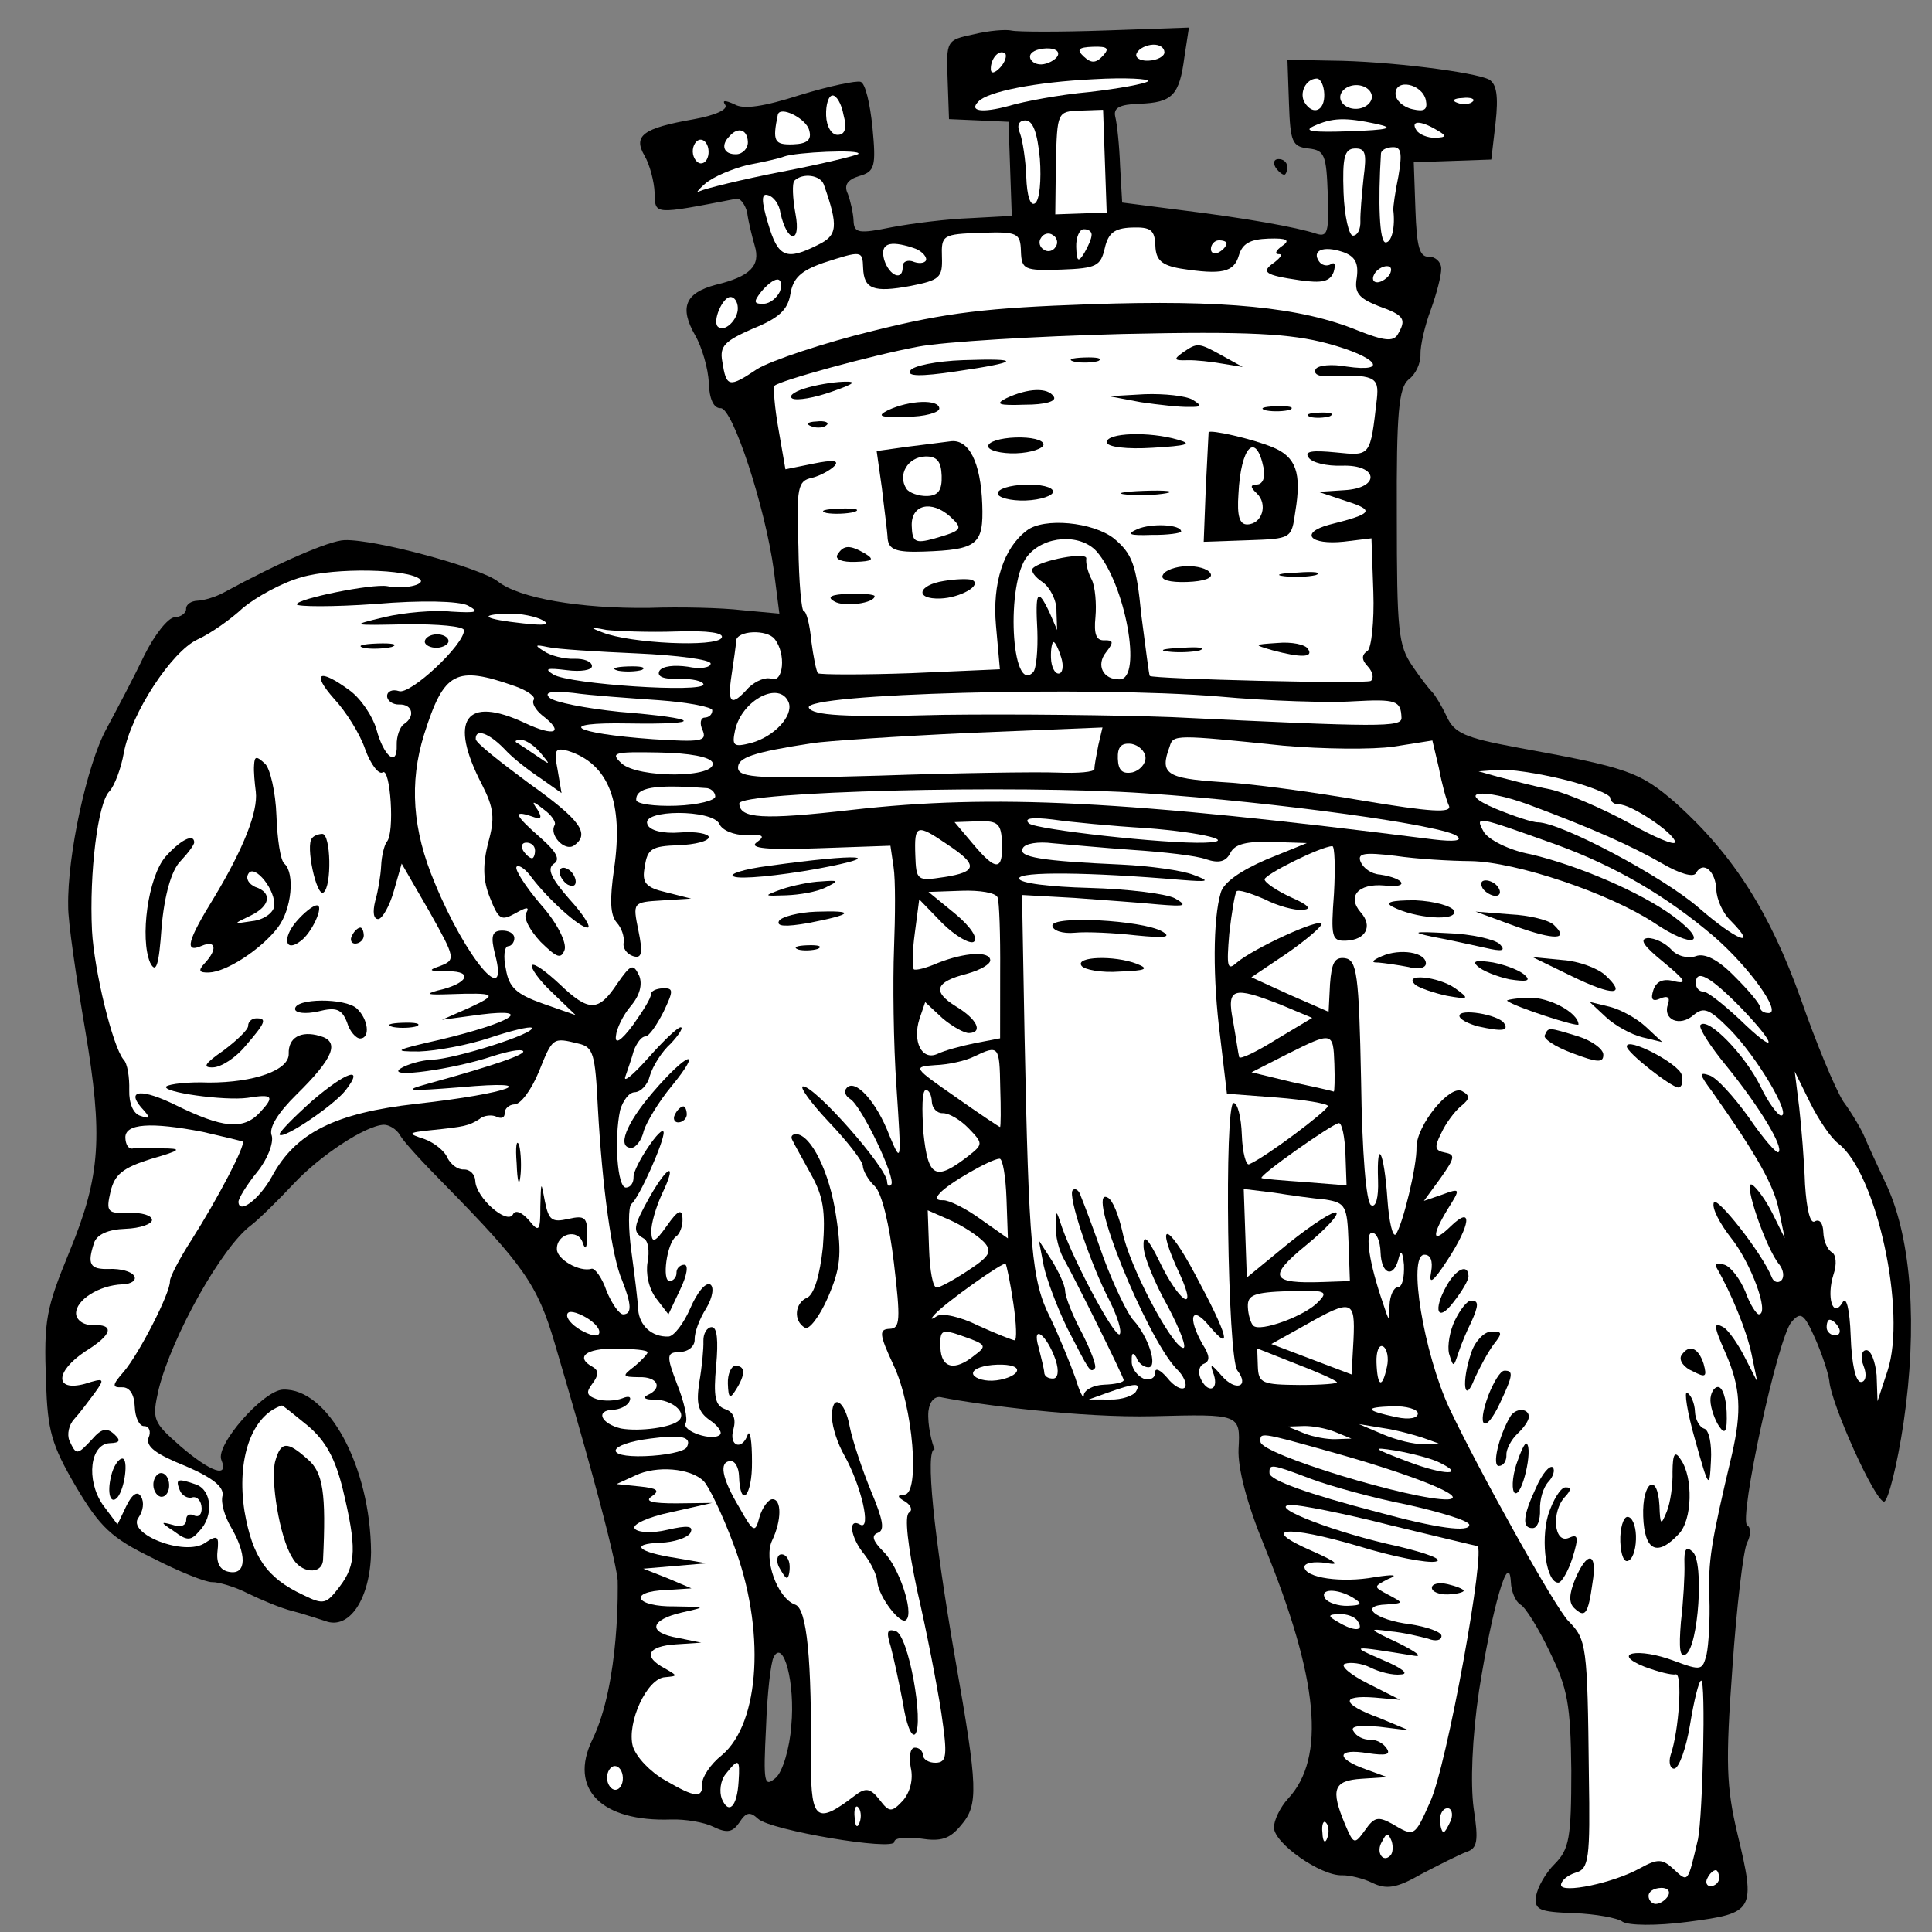
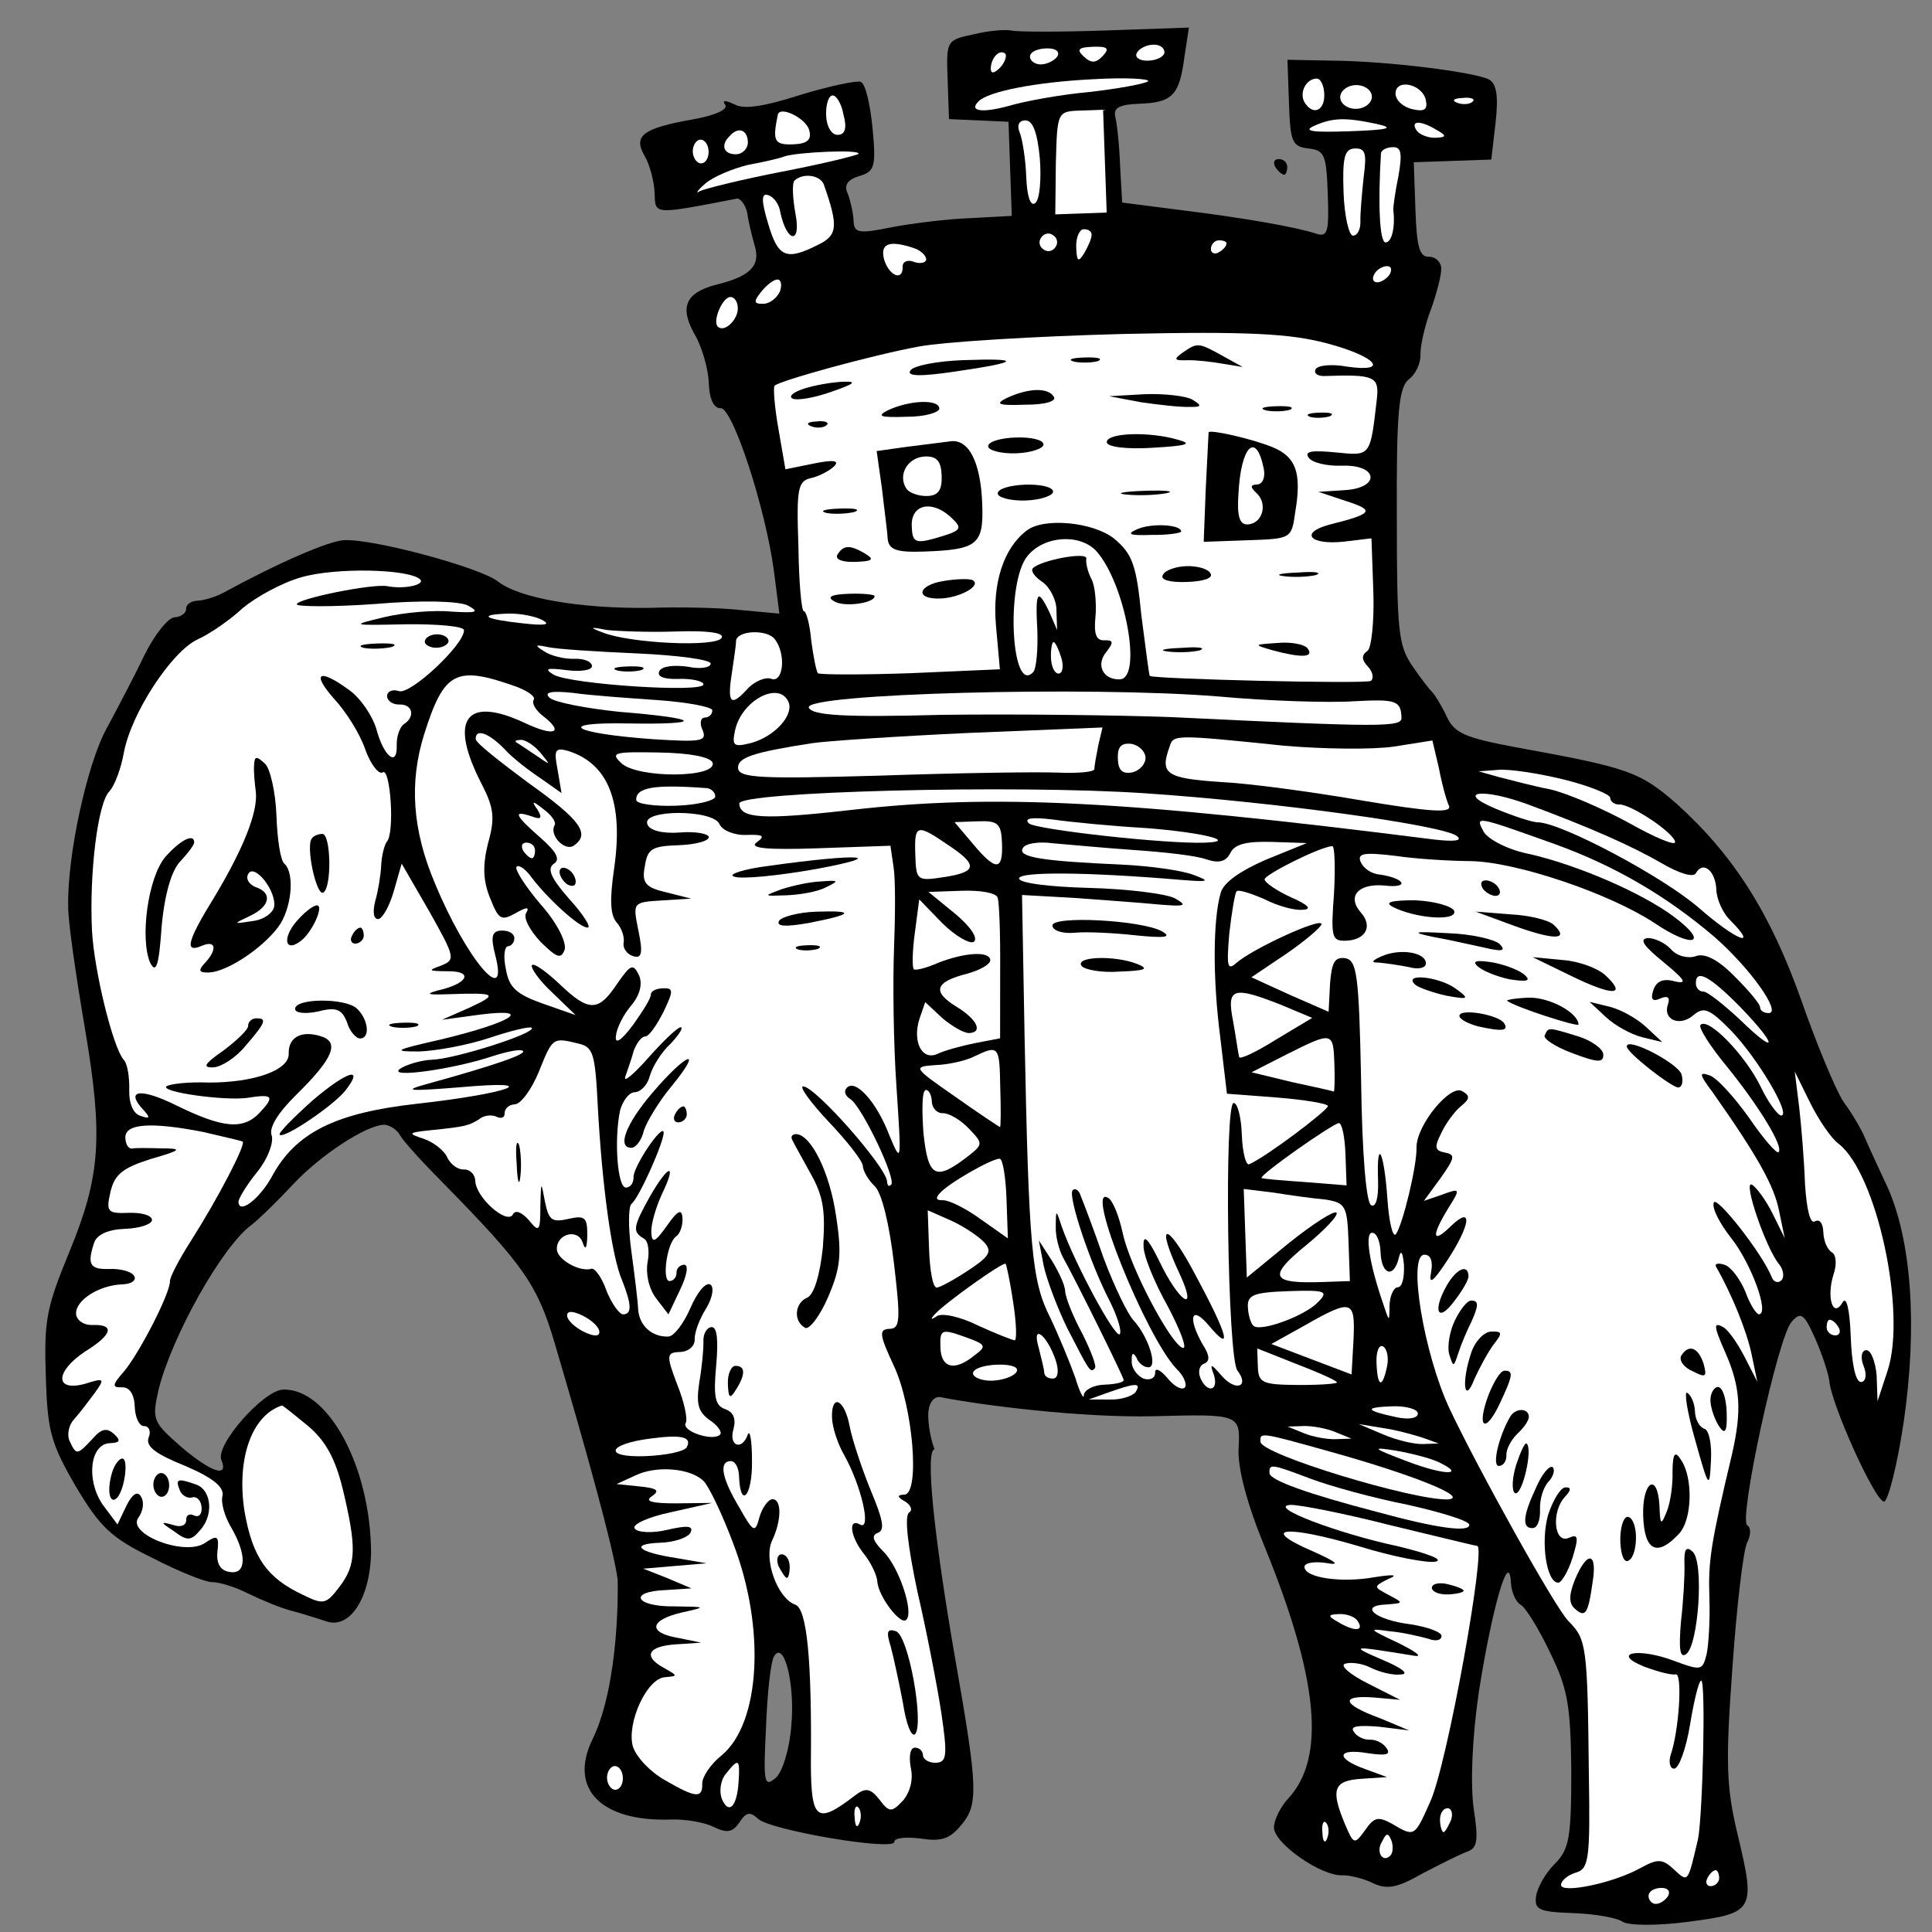
<svg xmlns="http://www.w3.org/2000/svg" version="1.1" viewBox="36 63 292.5 292.5" width="292.5" height="292.5">
  <rect x="36" y="63" width="292.5" height="292.5" fill="#808080" stroke="none" />
  <defs>
    <clipPath id="artboard_clip_path">
      <path d="M 36 63 L 328.5 63 L 328.5 355.5 L 36 355.5 Z" />
    </clipPath>
  </defs>
  <g id="Elephant_Maintaining_On_Its_Back_A_Tower_(2)" stroke="none" stroke-opacity="1" stroke-dasharray="none" fill="none" fill-opacity="1">
    <title>Elephant Maintaining On Its Back A Tower (2)</title>
    <g id="Elephant_Maintaining_On_Its_Back_A_Tower_(2)_Layer_2" clip-path="url(#artboard_clip_path)">
      <title>Layer 2</title>
      <g id="Group_1375">
        <g id="Graphic_1570">
          <path d="M 183.424 68.192 C 179.258 69.057 179.263 69.177 179.467 75.044 L 179.677 81.032 L 184.239 81.232 L 188.683 81.436 L 188.934 88.621 L 189.18 95.686 L 182.958 96.023 C 179.485 96.145 174.113 96.812 171.016 97.4 C 166.016 98.413 165.294 98.319 165.227 96.403 C 165.189 95.325 164.763 93.422 164.366 92.357 C 163.721 91.06 164.291 90.201 166.07 89.659 C 168.444 88.977 168.659 88.25 168.09 82.275 C 167.725 78.691 167.018 75.599 166.291 75.385 C 165.684 75.166 161.518 76.031 157.129 77.383 C 151.675 79.132 148.574 79.6 147.228 78.808 C 145.766 78.139 145.287 78.156 145.791 78.858 C 146.295 79.56 144.289 80.469 140.952 81.065 C 133.326 82.41 131.807 83.543 133.592 86.597 C 134.357 87.889 135.048 90.503 135.106 92.179 C 135.223 95.532 134.744 95.549 147.606 93.062 C 148.085 93.045 148.837 93.978 149.118 95.167 C 149.284 96.48 149.842 98.739 150.252 100.163 C 151.199 103.247 149.577 104.862 144.345 106.124 C 139.713 107.365 138.83 109.554 141.256 113.785 C 142.277 115.548 143.232 118.871 143.303 120.907 C 143.391 123.422 144.04 124.838 145.117 124.8 C 146.914 124.738 151.875 139.791 153.172 149.457 L 153.996 155.902 L 148.343 155.38 C 145.213 155.01 138.974 154.868 134.304 155.031 C 123.758 155.16 114.59 153.561 111.385 151.036 C 108.795 148.968 92.817 144.61 88.147 144.774 C 85.871 144.853 78.312 148.114 69.841 152.726 C 68.665 153.367 66.885 153.908 65.927 153.942 C 64.969 153.975 64.148 154.484 64.173 155.202 C 64.194 155.801 63.376 156.429 62.418 156.462 C 61.46 156.496 59.393 159.086 57.825 162.258 C 56.261 165.549 53.675 170.435 52.098 173.368 C 49.169 178.745 46.173 192.518 46.321 200.186 C 46.281 202.465 47.536 210.934 48.893 218.919 C 51.613 235.009 51.224 241.018 46.583 252.33 C 42.937 261.209 42.632 262.778 42.962 272.238 C 43.222 279.663 43.772 281.682 47.47 288.027 C 51.164 294.252 52.899 295.87 59.119 298.89 C 63.027 300.911 67.161 302.565 68.119 302.532 C 69.077 302.498 71.621 303.249 73.574 304.26 C 75.647 305.266 78.567 306.483 80.261 306.904 C 81.954 307.324 84.138 308.087 85.229 308.409 C 88.875 309.84 92.065 305.053 92.178 297.975 C 92.085 285.03 85.676 273.145 78.85 273.383 C 75.857 273.488 68.593 281.774 69.51 284.02 C 70.688 286.856 67.897 285.875 63.324 281.958 C 59.119 278.268 58.986 277.913 60.025 273.321 C 62.024 265.338 69.583 251.766 74.025 248.494 C 75.308 247.49 78.206 244.631 80.402 242.277 C 84.446 237.939 91.361 233.382 94.115 233.285 C 94.833 233.26 96.056 233.937 96.568 234.878 C 97.081 235.82 100.072 239.072 103.178 242.201 C 115.237 254.488 117.382 257.53 119.966 266.312 C 130.027 300.37 129.517 302.521 129.517 302.521 C 129.517 302.521 129.915 317.758 125.662 326.419 C 122.085 333.858 127.055 338.839 137.592 338.471 C 139.748 338.396 142.643 338.894 143.985 339.567 C 146.058 340.574 146.892 340.425 147.92 338.95 C 148.943 337.356 149.538 337.215 150.777 338.371 C 152.636 340.104 171.45 343.284 171.4 341.847 C 171.379 341.248 173.171 341.065 175.339 341.349 C 178.473 341.839 179.778 341.434 181.503 339.336 C 184.153 336.246 184.065 333.731 180.625 314.189 C 177.322 295.122 176.061 282.462 177.498 282.412 C 177.118 281.6 176.389 278.729 176.558 276.685 C 176.743 275.12 177.552 274.252 178.642 274.574 C 184.316 275.695 199.612 277.678 210.633 277.413 C 223.689 277.077 223.809 277.073 223.514 282.359 C 223.375 285.241 224.76 290.588 227.381 296.97 C 235.64 317.183 236.777 329.133 230.999 335.329 C 229.843 336.569 228.836 338.642 228.874 339.72 C 228.958 342.115 235.963 347.025 239.196 346.913 C 240.274 346.875 242.45 347.398 243.793 348.071 C 245.866 349.077 247.418 348.903 251.179 346.734 C 253.887 345.32 256.951 343.775 258.016 343.378 C 259.675 342.84 259.877 341.754 259.103 336.746 C 258.614 333.046 258.855 326.204 259.921 318.973 C 261.885 306.556 264.446 297.474 264.741 302.5 C 264.791 303.937 265.444 305.472 266.179 305.926 C 266.91 306.26 268.943 309.546 270.626 313.084 C 273.337 318.625 273.78 321.007 273.891 331.074 C 273.888 341.265 273.587 342.954 271.387 345.189 C 269.996 346.556 268.754 348.758 268.561 350.083 C 268.272 352.132 269.003 352.466 274.285 352.641 C 277.526 352.767 280.904 353.369 281.644 353.943 C 282.503 354.512 286.702 354.605 291.595 353.955 C 301.62 352.645 301.847 352.278 299.043 340.626 C 297.355 333.492 297.229 329.899 298.284 315.475 C 298.92 306.222 299.941 297.674 300.502 296.575 C 301.063 295.476 301.141 294.275 300.529 293.936 C 299.183 293.144 305.166 265.36 307.247 263.129 C 308.629 261.522 309.121 261.865 310.811 265.642 C 311.853 268.004 312.791 270.849 312.953 272.042 C 313.194 275.51 319.952 290.501 321.265 290.335 C 321.86 290.194 323.232 284.871 324.204 278.363 C 326.332 263.782 325.402 250.866 321.76 242.72 C 320.206 239.418 318.648 235.995 318.255 235.05 C 317.863 234.104 316.458 231.636 315.074 229.766 C 313.805 227.772 310.924 220.799 308.658 214.284 C 304.007 201.258 298.548 192.577 289.882 184.727 C 284.194 179.77 282.496 179.23 265.363 176.111 C 257.88 174.694 256.178 174.034 255.009 171.437 C 254.232 169.786 253.215 168.143 252.843 167.796 C 252.472 167.45 251.092 165.699 249.827 163.825 C 247.679 160.663 247.484 158.512 247.476 141.128 C 247.411 125.544 247.757 121.696 249.272 120.444 C 250.324 119.688 251.104 117.982 251.058 116.665 C 251.012 115.347 251.741 112.205 252.62 109.896 C 253.494 107.468 254.236 104.684 254.199 103.607 C 254.165 102.649 253.298 101.84 252.34 101.873 C 250.903 101.923 250.489 100.379 250.293 94.751 L 250.042 87.566 L 255.909 87.361 L 261.777 87.157 L 262.423 81.619 C 262.879 77.527 262.577 75.739 261.474 75.058 C 259.397 73.932 246.149 72.236 237.515 72.178 L 230.917 72.049 L 231.147 78.635 C 231.351 84.502 231.616 85.212 234.143 85.484 C 236.551 85.76 236.815 86.47 237.024 92.457 C 237.221 98.085 237.011 98.932 235.313 98.391 C 232.402 97.414 224.56 96.009 214.686 94.796 L 205.895 93.664 L 205.582 88.16 C 205.474 85.046 205.117 81.702 204.84 80.632 C 204.554 79.324 205.496 78.811 208.489 78.707 C 213.519 78.531 214.559 77.416 215.316 71.634 L 216 67.175 L 203.426 67.614 C 196.481 67.856 190.126 67.838 189.16 67.632 C 188.313 67.422 185.683 67.634 183.424 68.192 Z M 155.8 324.288 C 155.558 327.653 154.486 331.287 153.438 332.163 C 151.692 333.663 151.547 332.949 151.973 324.541 C 152.152 319.38 152.703 314.565 153.157 313.829 C 154.622 311.141 156.413 317.792 155.8 324.288 Z" fill="black" />
        </g>
        <g id="Graphic_1569">
          <path d="M 187.436 73.207 C 186.627 74.075 186.033 74.216 186.007 73.497 C 185.949 71.821 187.336 70.334 188.203 71.142 C 188.455 71.493 188.129 72.464 187.436 73.207 Z" fill="#FFFFFF" />
        </g>
        <g id="Graphic_1568">
          <path d="M 196.127 71.465 C 195.789 72.077 194.613 72.717 193.655 72.751 C 192.697 72.784 191.957 72.21 191.936 71.612 C 191.911 70.893 192.972 70.376 194.409 70.326 C 195.726 70.28 196.462 70.734 196.127 71.465 Z" fill="#FFFFFF" />
        </g>
        <g id="Graphic_1567">
          <path d="M 202.961 71.466 C 201.921 72.582 201.203 72.607 200.087 71.567 C 198.972 70.527 199.199 70.159 201.474 70.08 C 203.749 70 204.001 70.351 202.961 71.466 Z" fill="#FFFFFF" />
        </g>
        <g id="Graphic_1566">
          <path d="M 212.293 70.901 C 212.314 71.499 211.257 72.136 209.82 72.186 C 208.503 72.232 207.764 71.658 208.102 71.047 C 208.436 70.316 209.617 69.795 210.575 69.762 C 211.533 69.728 212.268 70.182 212.293 70.901 Z" fill="#FFFFFF" />
        </g>
        <g id="Graphic_1565">
          <path d="M 209.809 75.304 C 209.343 75.68 205.412 76.416 200.874 76.934 C 196.452 77.329 190.973 78.359 188.719 79.037 C 184.681 80.138 182.633 79.849 184.139 78.358 C 185.526 76.871 192.789 75.418 201.526 74.993 C 206.431 74.702 210.156 74.932 209.809 75.304 Z" fill="#FFFFFF" />
        </g>
        <g id="Graphic_1564">
          <path d="M 163.708 80.39 C 164.259 82.409 163.933 83.38 162.855 83.417 C 161.897 83.451 161.133 82.159 161.074 80.482 C 161.016 78.806 161.448 77.472 162.047 77.451 C 162.646 77.43 163.41 78.722 163.708 80.39 Z" fill="#FFFFFF" />
        </g>
        <g id="Graphic_1563">
          <path d="M 236.493 77.249 C 236.581 79.764 234.81 80.545 233.541 78.551 C 232.653 77.143 233.655 74.95 235.332 74.892 C 235.931 74.871 236.447 75.932 236.493 77.249 Z" fill="#FFFFFF" />
        </g>
        <g id="Graphic_1562">
          <path d="M 243.699 77.597 C 243.732 78.555 242.684 79.431 241.367 79.477 C 240.05 79.523 238.943 78.722 238.909 77.764 C 238.876 76.806 239.924 75.93 241.241 75.884 C 242.559 75.838 243.666 76.639 243.699 77.597 Z" fill="#FFFFFF" />
        </g>
        <g id="Graphic_1561">
          <path d="M 251.871 78.151 C 252.161 79.579 251.694 79.955 249.881 79.539 C 248.432 79.23 247.316 78.19 247.283 77.232 C 247.199 74.837 251.304 75.653 251.871 78.151 Z" fill="#FFFFFF" />
        </g>
        <g id="Graphic_1560">
          <path d="M 158.515 82.73 C 158.924 84.154 158.227 84.778 156.071 84.853 C 153.197 84.954 152.937 84.363 153.757 80.378 C 154.066 78.929 158.093 80.946 158.515 82.73 Z" fill="#FFFFFF" />
        </g>
        <g id="Graphic_1559">
          <path d="M 203.278 87.401 L 203.55 95.184 L 199.718 95.318 L 195.766 95.456 L 195.854 87.66 C 196.065 79.98 196.061 79.86 199.534 79.739 L 203.006 79.617 L 203.278 87.401 Z" fill="#FFFFFF" />
        </g>
        <g id="Graphic_1558">
          <path d="M 258.953 78.383 C 258.606 78.755 257.533 78.912 256.682 78.582 C 255.711 78.257 256.058 77.885 257.375 77.839 C 258.688 77.673 259.419 78.007 258.953 78.383 Z" fill="#FFFFFF" />
        </g>
        <g id="Graphic_1557">
          <path d="M 149.225 84.493 C 149.258 85.451 148.449 86.318 147.491 86.352 C 145.575 86.419 145.046 84.998 146.437 83.631 C 147.704 82.148 149.158 82.577 149.225 84.493 Z" fill="#FFFFFF" />
        </g>
        <g id="Graphic_1556">
          <path d="M 193.434 87.025 C 193.666 90.254 193.412 93.261 192.71 93.765 C 192.008 94.269 191.475 92.729 191.37 89.735 C 191.282 87.22 190.819 84.239 190.422 83.174 C 189.901 81.993 190.235 81.262 191.193 81.229 C 192.391 81.187 193.056 83.082 193.434 87.025 Z" fill="#FFFFFF" />
        </g>
        <g id="Graphic_1555">
          <path d="M 143.279 85.899 C 143.313 86.857 142.863 87.712 142.145 87.737 C 141.546 87.758 140.918 86.941 140.884 85.983 C 140.851 85.025 141.42 84.166 142.019 84.145 C 142.738 84.12 143.246 84.941 143.279 85.899 Z" fill="#FFFFFF" />
        </g>
        <g id="Graphic_1554">
          <path d="M 244.444 81.767 C 247.223 82.39 246.274 82.662 240.286 82.872 C 234.898 83.06 233.213 82.879 234.864 82.102 C 237.696 80.804 239.612 80.737 244.444 81.767 Z" fill="#FFFFFF" />
        </g>
        <g id="Graphic_1553">
          <path d="M 253.467 82.651 C 255.057 83.555 255.065 83.794 253.269 83.857 C 252.191 83.895 250.853 83.342 250.473 82.756 C 249.461 81.232 251.018 81.178 253.467 82.651 Z" fill="#FFFFFF" />
        </g>
        <g id="Graphic_1552">
          <path d="M 165.953 86.307 C 165.602 86.559 160.491 87.816 154.417 88.987 C 148.344 90.159 142.757 91.553 141.932 91.941 C 141.23 92.445 141.568 91.834 142.732 90.834 C 144.012 89.71 146.968 88.528 149.226 87.97 C 151.609 87.527 154.107 86.96 154.697 86.7 C 156.472 86.038 166.527 85.567 165.953 86.307 Z" fill="#FFFFFF" />
        </g>
        <g id="Graphic_1551">
          <path d="M 242.449 89.87 C 242.178 92.397 241.923 95.403 241.961 96.481 C 242.002 97.678 241.557 98.653 240.838 98.678 C 240.24 98.699 239.536 95.726 239.411 92.134 C 239.227 86.865 239.54 85.535 241.097 85.481 C 242.773 85.422 242.922 86.256 242.449 89.87 Z" fill="#FFFFFF" />
        </g>
        <g id="Graphic_1550">
          <path d="M 247.718 89.686 C 247.203 92.102 246.923 94.389 246.936 94.748 C 247.263 97.255 246.748 99.671 245.79 99.704 C 244.832 99.738 244.619 93.63 245.078 86.181 C 245.181 85.698 245.887 85.314 246.845 85.28 C 248.162 85.234 248.315 86.188 247.718 89.686 Z" fill="#FFFFFF" />
        </g>
        <g id="Graphic_1549">
          <path d="M 160.719 90.925 C 162.981 97.321 162.787 98.646 159.84 100.068 C 155.01 102.514 153.791 101.958 152.294 96.855 C 151.211 93.296 151.293 92.214 152.263 92.539 C 153.11 92.75 153.99 93.918 154.156 95.231 C 155.153 99.752 157.321 100.036 156.439 95.391 C 155.996 93.009 155.917 90.733 156.264 90.362 C 157.539 89.118 160.19 89.505 160.719 90.925 Z" fill="#FFFFFF" />
        </g>
        <g id="Graphic_1548">
-           <path d="M 190.566 101.033 C 190.662 103.787 191.03 104.014 196.658 103.818 C 202.046 103.629 202.632 103.249 203.259 100.59 C 203.778 98.294 204.711 97.542 207.346 97.45 C 210.219 97.349 210.835 97.808 210.919 100.202 C 210.994 102.358 211.861 103.167 214.756 103.665 C 221.025 104.645 222.808 104.223 223.559 101.679 C 224.095 99.862 225.271 99.222 228.026 99.125 C 230.899 99.025 231.391 99.368 230.103 100.252 C 229.166 100.884 228.947 101.491 229.546 101.47 C 230.265 101.445 229.922 101.937 228.989 102.689 C 226.764 104.205 227.499 104.659 232.802 105.433 C 236.175 105.915 237.365 105.633 237.913 104.175 C 238.235 103.085 238.098 102.61 237.512 102.99 C 236.926 103.371 236.079 103.16 235.699 102.574 C 234.563 100.935 236.334 100.154 239.246 101.132 C 241.187 101.783 241.703 102.844 241.419 105.012 C 241.02 107.304 241.648 108.121 244.687 109.334 C 248.693 110.753 248.954 111.343 247.596 113.668 C 246.915 114.771 245.47 114.582 241.58 113.039 C 232.944 109.504 221.394 108.349 201.037 109.06 C 185.47 109.603 179.38 110.296 168.207 113.084 C 160.717 114.904 152.778 117.579 150.664 118.852 C 146.33 121.761 145.967 121.653 145.35 117.718 C 144.907 115.336 145.84 114.584 149.972 112.761 C 153.874 111.186 155.269 109.939 155.664 107.527 C 156.06 105.115 157.219 103.996 160.654 102.797 C 166.463 100.916 166.583 100.911 166.675 103.546 C 166.788 106.779 168.246 107.328 173.845 106.293 C 178.25 105.42 178.717 105.044 178.608 101.93 C 178.491 98.577 178.726 98.449 184.474 98.248 C 190.102 98.052 190.47 98.279 190.566 101.033 Z" fill="#FFFFFF" />
-         </g>
+           </g>
        <g id="Graphic_1547">
          <path d="M 195.818 100.37 C 195.48 100.981 194.65 101.25 194.034 100.792 C 193.423 100.454 193.154 99.624 193.612 99.008 C 193.951 98.397 194.781 98.128 195.396 98.586 C 196.007 98.925 196.276 99.755 195.818 100.37 Z" fill="#FFFFFF" />
        </g>
        <g id="Graphic_1546">
          <path d="M 201.268 98.501 C 201.289 99.1 200.732 100.318 200.166 101.297 C 199.259 102.768 199.015 102.656 198.936 100.381 C 198.885 98.944 199.442 97.726 200.041 97.705 C 200.76 97.68 201.251 98.022 201.268 98.501 Z" fill="#FFFFFF" />
        </g>
        <g id="Graphic_1545">
          <path d="M 174.243 100.524 C 175.333 100.846 176.2 101.655 176.221 102.253 C 176.238 102.732 175.408 103.001 174.438 102.675 C 173.463 102.23 172.637 102.618 172.662 103.337 C 172.742 105.612 170.677 104.845 169.871 102.355 C 169.184 99.861 170.604 99.332 174.243 100.524 Z" fill="#FFFFFF" />
        </g>
        <g id="Graphic_1544">
          <path d="M 221.696 99.826 C 221.708 100.185 221.25 100.801 220.544 101.185 C 219.958 101.565 219.351 101.347 219.33 100.748 C 219.305 100.029 219.883 99.41 220.482 99.389 C 221.2 99.364 221.687 99.587 221.696 99.826 Z" fill="#FFFFFF" />
        </g>
        <g id="Graphic_1543">
          <path d="M 154.091 107.103 C 153.645 108.077 152.597 108.953 151.639 108.987 C 150.082 109.041 150.07 108.682 151.217 107.203 C 152.022 106.216 153.07 105.34 153.669 105.319 C 154.268 105.298 154.417 106.132 154.091 107.103 Z" fill="#FFFFFF" />
        </g>
        <g id="Graphic_1542">
          <path d="M 246.436 104.477 C 246.098 105.088 245.161 105.721 244.562 105.742 C 243.843 105.767 243.703 105.172 244.041 104.561 C 244.375 103.83 245.317 103.317 245.915 103.296 C 246.634 103.271 246.77 103.746 246.436 104.477 Z" fill="#FFFFFF" />
        </g>
        <g id="Graphic_1541">
          <path d="M 147.704 109.603 C 147.767 111.4 145.678 113.391 144.687 112.466 C 143.819 111.657 145.37 108.006 146.568 107.965 C 147.166 107.944 147.67 108.646 147.704 109.603 Z" fill="#FFFFFF" />
        </g>
        <g id="Graphic_1540">
          <path d="M 236.972 114.999 C 244.476 117.014 246.48 119.462 239.852 118.495 C 237.68 118.091 235.529 118.286 235.19 118.897 C 234.852 119.509 235.467 119.967 236.545 119.929 C 244.089 119.666 244.82 120 244.458 123.369 C 243.446 132.157 243.562 132.033 238.268 131.498 C 234.659 131.145 233.465 131.306 234.098 132.244 C 234.606 133.065 236.902 133.584 239.177 133.505 C 244.685 133.312 245.05 136.897 239.546 137.209 L 235.599 137.466 L 239.844 138.877 C 244.21 140.283 243.867 140.774 237.211 142.446 C 232.699 143.682 234.322 145.544 239.459 145.005 L 243.637 144.499 L 243.922 152.642 C 244.076 157.072 243.62 161.165 243.034 161.545 C 242.097 162.177 242.122 162.896 243.117 163.94 C 243.865 164.753 244.018 165.707 243.552 166.083 C 242.73 166.591 210.571 165.796 210.076 165.333 C 209.952 165.218 209.446 161.039 208.796 156.146 C 208.045 148.38 207.392 146.844 204.674 144.541 C 201.468 142.015 194.011 141.316 191.443 143.324 C 187.939 145.965 186.207 151.3 186.792 157.754 L 187.381 164.328 L 173.854 164.92 C 166.549 165.175 160.194 165.157 159.827 164.93 C 159.575 164.579 159.14 162.436 158.813 159.93 C 158.61 157.539 158.06 155.52 157.7 155.533 C 157.341 155.545 156.947 151.123 156.878 145.73 C 156.569 136.869 156.771 135.783 158.914 135.349 C 160.103 135.067 161.75 134.17 162.328 133.551 C 163.137 132.683 162.055 132.601 159.198 133.181 L 154.912 134.05 L 153.86 127.972 C 153.264 124.636 153.04 121.646 153.271 121.398 C 153.965 120.655 167.858 116.813 175.005 115.484 C 178.816 114.751 192.814 113.903 205.99 113.563 C 225.038 113.137 231.405 113.514 236.972 114.999 Z" fill="#FFFFFF" />
        </g>
        <g id="Graphic_1539">
          <path d="M 99.624 150.727 C 100.372 151.54 97.16 152.252 94.624 151.741 C 92.332 151.341 80.904 153.659 80.933 154.497 C 80.946 154.856 86.342 154.907 92.8 154.442 C 99.853 153.836 105.494 153.999 106.836 154.671 C 108.67 155.686 108.195 155.823 104.35 155.597 C 101.703 155.33 97.161 155.729 94.189 156.432 C 88.958 157.694 89.077 157.689 97.583 157.512 C 102.258 157.469 106.226 157.81 106.247 158.409 C 106.322 160.564 98.08 168.285 96.378 167.625 C 95.407 167.3 94.582 167.688 94.607 168.407 C 94.632 169.125 95.491 169.694 96.449 169.661 C 98.485 169.59 98.911 171.493 97.152 172.634 C 96.566 173.014 96.018 174.472 96.064 175.789 C 96.185 179.262 94.086 177.537 92.982 173.379 C 92.436 171.48 90.664 168.784 88.941 167.525 C 84.265 164.092 83.093 164.852 86.588 168.806 C 88.331 170.664 90.488 174.065 91.29 176.435 C 92.088 178.685 93.344 180.32 93.931 179.94 C 95.099 179.06 95.813 189.226 94.538 190.469 C 94.196 190.961 93.771 192.534 93.706 194.095 C 93.636 195.536 93.241 197.948 92.812 199.401 C 92.391 201.095 92.549 202.168 93.267 202.143 C 93.866 202.122 94.997 200.164 95.636 197.864 L 96.811 193.747 L 101.021 201.033 C 104.985 208.088 104.993 208.328 102.627 209.25 C 100.732 209.915 100.856 210.031 103.854 210.046 C 107.81 210.028 106.799 211.981 102.158 212.983 C 100.259 213.528 100.862 213.627 103.975 213.519 C 111.16 213.268 111.528 213.495 107.044 215.569 L 102.912 217.392 L 108.878 216.584 C 117.115 215.577 113.239 217.871 102.657 220.398 C 95.758 221.958 95.287 222.214 99.482 222.188 C 102.117 222.096 106.881 221.21 110.081 220.139 C 113.281 219.068 116.134 218.369 116.501 218.596 C 117.249 219.409 104.917 223.317 101.444 223.438 C 99.768 223.497 97.513 224.175 96.576 224.807 C 94.471 226.319 104.732 224.882 110.656 222.877 C 112.791 222.203 114.814 221.772 115.186 222.119 C 115.681 222.581 111.301 224.173 100.851 227.056 C 96.813 228.156 97.656 228.246 105.666 227.607 C 118.693 226.433 113.252 228.541 99.04 230.116 C 86.739 231.505 80.728 234.472 77.127 241.192 C 75.208 244.616 72.17 246.88 72.103 244.964 C 72.086 244.485 73.332 242.404 74.942 240.429 C 76.551 238.455 77.426 236.026 77.149 234.957 C 76.628 233.776 78.105 231.447 80.887 228.712 C 86.451 223.242 87.56 220.686 84.414 219.837 C 81.506 218.979 79.628 220.124 79.712 222.519 C 79.799 225.033 74.469 226.898 67.635 226.897 C 64.514 226.766 61.648 227.106 61.182 227.482 C 60.373 228.349 70.011 229.691 73.471 229.211 C 77.286 228.598 77.658 228.945 75.347 231.423 C 72.804 234.15 69.674 233.779 62.599 230.31 C 57.598 227.847 55.083 227.935 57.335 230.613 C 58.83 232.24 58.838 232.479 57.261 231.935 C 56.171 231.613 55.518 230.077 55.566 228.038 C 55.619 226.117 55.304 223.97 54.685 223.393 C 53.057 221.411 50.26 209.999 49.927 203.896 C 49.502 195.159 50.811 184.563 52.549 182.824 C 53.358 181.956 54.343 179.284 54.743 176.992 C 55.851 170.959 61.999 161.632 65.892 159.818 C 67.899 158.909 70.941 156.764 72.799 155.021 C 74.78 153.393 78.66 151.219 81.629 150.396 C 86.732 148.899 97.889 149.109 99.624 150.727 Z" fill="#FFFFFF" />
        </g>
        <g id="Graphic_1538">
          <path d="M 201.982 146.433 C 206.349 151.316 209.011 165.73 205.538 165.852 C 203.023 165.939 201.866 163.702 203.476 161.727 C 204.623 160.249 204.61 159.889 203.173 159.94 C 201.976 159.981 201.583 159.036 201.851 156.389 C 202.023 154.465 201.811 151.834 201.295 150.773 C 200.654 149.597 200.365 148.168 200.463 147.565 C 200.665 146.479 193.518 147.808 192.362 149.047 C 192.016 149.419 192.648 150.356 193.875 151.152 C 194.982 151.953 196.011 153.955 195.945 155.516 L 196.046 158.39 L 194.872 155.673 C 193.062 151.9 192.723 152.511 193.052 158.495 C 193.152 161.368 192.893 164.255 192.431 164.751 C 189.08 168.345 188.238 151.109 191.577 147.156 C 194.107 144.071 199.491 143.763 201.982 146.433 Z" fill="#FFFFFF" />
        </g>
        <g id="Graphic_1537">
          <path d="M 118.184 156.913 C 119.407 157.589 118.453 157.743 115.203 157.377 C 109.306 156.743 108.203 156.062 112.873 155.899 C 114.789 155.832 117.205 156.347 118.184 156.913 Z" fill="#FFFFFF" />
        </g>
        <g id="Graphic_1536">
          <path d="M 138.385 158.605 C 143.295 158.434 145.706 158.829 145.252 159.564 C 144.464 161.031 131.374 160.409 127.24 158.755 C 125.175 157.987 125.291 157.864 127.826 158.374 C 129.511 158.555 134.194 158.752 138.385 158.605 Z" fill="#FFFFFF" />
        </g>
        <g id="Graphic_1535">
          <path d="M 153.292 159.763 C 155.048 161.98 154.604 166.431 152.783 165.776 C 151.932 165.446 150.396 166.099 149.352 167.094 C 146.698 170.064 146.083 169.606 146.766 165.146 C 147.054 163.098 147.45 160.686 147.429 160.088 C 147.49 158.407 152.16 158.244 153.292 159.763 Z" fill="#FFFFFF" />
        </g>
        <g id="Graphic_1534">
          <path d="M 132.506 161.928 C 138.51 162.198 143.569 162.86 143.59 163.459 C 143.611 164.058 142.063 164.351 140.13 163.939 C 138.082 163.651 136.29 163.834 135.836 164.569 C 135.386 165.424 136.48 165.865 138.756 165.786 C 140.791 165.715 142.484 166.135 142.501 166.614 C 142.547 167.931 122.239 166.602 119.79 165.129 C 118.319 164.221 118.794 164.085 121.805 164.459 C 123.972 164.743 125.641 164.445 125.62 163.847 C 125.595 163.128 124.38 162.691 122.943 162.741 C 121.387 162.796 119.33 162.268 118.347 161.583 C 116.877 160.675 116.992 160.551 118.925 160.963 C 120.255 161.276 126.383 161.662 132.506 161.928 Z" fill="#FFFFFF" />
        </g>
        <g id="Graphic_1533">
          <path d="M 196.671 162.564 C 197.076 163.869 196.874 164.955 196.276 164.976 C 195.677 164.997 195.16 163.936 195.114 162.619 C 195.068 161.302 195.27 160.215 195.51 160.207 C 195.749 160.199 196.266 161.26 196.671 162.564 Z" fill="#FFFFFF" />
        </g>
        <g id="Graphic_1532">
          <path d="M 113.977 166.891 C 115.798 167.547 117.148 168.459 116.806 168.95 C 116.463 169.442 117.1 170.498 118.087 171.303 C 121.536 173.94 120 174.593 115.49 172.473 C 106.47 168.232 103.841 171.921 108.983 181.812 C 110.784 185.346 110.959 186.898 109.891 190.652 C 109.05 194.039 109.129 196.314 110.179 198.915 C 111.494 202.226 111.861 202.453 113.979 201.3 C 115.742 200.279 116.221 200.262 115.656 201.241 C 115.202 201.977 116.227 203.859 117.846 205.601 C 120.329 208.032 120.936 208.25 121.484 206.793 C 121.806 205.702 120.384 202.755 117.889 199.964 C 115.513 197.17 113.865 194.59 114.211 194.218 C 114.558 193.846 115.665 194.647 116.549 195.935 C 119.061 199.204 123.766 203.476 124.964 203.434 C 125.563 203.413 124.294 201.419 122.175 199.095 C 119.427 195.954 118.779 194.538 119.831 193.782 C 120.888 193.146 120.247 191.969 117.897 189.893 C 113.94 186.435 113.551 185.609 116.463 186.586 C 117.921 187.135 118.152 186.887 117.387 185.595 C 116.379 184.191 116.619 184.183 118.345 185.561 C 119.452 186.362 120.208 187.415 119.986 187.902 C 119.078 189.372 121.445 191.927 122.853 191.039 C 125.428 189.27 123.916 187.165 116.048 181.565 C 111.739 178.359 108.042 175.491 108.022 174.892 C 107.963 173.215 110.028 173.983 112.391 176.418 C 113.639 177.813 116.224 179.761 117.943 180.9 L 121.016 183.07 L 120.411 179.495 C 119.828 176.518 120.055 176.15 121.992 176.682 C 128.174 178.624 130.419 184.54 128.97 194.542 C 128.294 199.241 128.374 201.517 129.374 202.681 C 130.121 203.494 130.527 204.798 130.436 205.641 C 130.226 206.487 130.858 207.424 131.829 207.75 C 133.163 208.183 133.373 207.337 132.653 203.885 C 131.784 199.599 131.784 199.599 136.21 199.325 L 140.637 199.05 L 136.887 198.102 C 133.744 197.373 133.12 196.675 133.631 194.139 C 134.018 191.488 134.724 191.104 138.676 190.966 C 141.31 190.874 143.329 190.324 143.308 189.725 C 143.292 189.246 141.359 188.834 138.968 189.037 C 136.338 189.249 134.281 188.722 134.008 187.772 C 133.091 185.526 143.88 185.509 144.918 187.751 C 145.311 188.696 147.136 189.472 148.932 189.409 C 151.567 189.317 151.934 189.544 150.531 190.552 C 149.363 191.432 152.249 191.691 159.793 191.427 L 170.81 191.043 L 171.282 194.263 C 171.588 196.171 171.541 201.688 171.353 206.61 C 171.165 211.532 171.256 221 171.726 227.578 C 172.486 239.061 172.495 239.3 170.664 234.928 C 168.683 229.722 165.445 226.239 164.178 227.722 C 163.715 228.217 163.98 228.927 164.715 229.381 C 166.429 230.4 171.732 241.485 170.923 242.353 C 170.576 242.724 170.328 242.493 170.307 241.895 C 170.232 239.739 159.371 227.41 157.575 227.473 C 156.976 227.494 158.74 229.95 161.479 232.851 C 164.342 235.869 166.602 238.787 166.627 239.505 C 166.652 240.224 167.421 241.636 168.412 242.56 C 169.528 243.6 170.657 248.476 171.337 254.208 C 172.356 262.804 172.283 264.126 170.726 264.18 C 169.05 264.239 169.075 264.957 171.278 269.676 C 174.253 275.926 175.316 289.197 172.921 289.281 C 171.724 289.322 171.856 289.678 173.079 290.354 C 173.938 290.924 174.202 291.634 173.616 292.014 C 172.915 292.518 173.433 297.056 174.868 303.84 C 176.279 309.905 177.889 318.241 178.51 322.296 C 179.455 328.737 179.372 329.819 177.696 329.877 C 176.618 329.915 175.759 329.346 175.738 328.747 C 175.713 328.028 175.098 327.57 174.499 327.591 C 173.78 327.616 173.587 328.942 173.885 330.61 C 174.307 332.394 173.775 334.33 172.739 335.565 C 171.006 337.424 170.647 337.437 169.139 335.451 C 167.759 333.701 167.036 333.607 165.401 334.863 C 159.68 339.259 158.817 338.569 158.764 330.179 C 158.926 314.227 158.175 306.461 156.358 305.925 C 153.686 304.939 151.561 299.019 152.902 296.214 C 154.354 293.166 154.361 289.929 152.924 289.979 C 152.325 290 151.409 291.231 150.98 292.685 C 150.345 295.105 150.106 295.113 147.932 291.232 C 145.258 286.77 144.811 284.268 146.608 284.205 C 147.326 284.18 147.843 285.241 147.885 286.438 C 148.064 291.587 149.909 289.485 149.849 284.332 C 149.86 281.214 149.558 279.426 149.224 280.157 C 148.354 282.705 146.289 281.938 147.039 279.394 C 147.464 277.821 147.067 276.756 145.733 276.323 C 144.275 275.774 143.99 274.465 144.425 269.774 C 144.77 265.926 144.579 263.894 143.741 263.923 C 143.023 263.948 142.458 264.927 142.495 266.005 C 142.537 267.203 142.274 269.969 141.874 272.261 C 141.389 275.515 141.67 276.704 143.392 277.963 C 144.619 278.759 145.375 279.812 145.028 280.184 C 143.988 281.299 139.136 279.67 139.812 278.448 C 140.151 277.836 139.58 275.219 138.53 272.618 C 136.814 268.122 136.921 267.758 138.957 267.687 C 140.274 267.641 141.203 266.77 141.17 265.812 C 141.132 264.734 141.899 262.669 142.922 261.075 C 143.942 259.36 144.127 257.795 143.515 257.457 C 142.784 257.123 141.522 258.726 140.523 261.038 C 139.525 263.351 138.035 265.322 137.197 265.351 C 134.682 265.439 132.823 263.705 132.62 261.314 C 132.574 259.997 132.077 256.058 131.592 252.478 C 131.112 249.018 131.118 245.781 131.581 245.285 C 132.749 244.405 136.528 235.881 136.477 234.444 C 136.308 233.011 131.863 239.64 131.918 241.197 C 131.947 242.035 131.493 242.77 130.774 242.796 C 129.457 242.842 128.958 235.426 129.886 231.077 C 130.314 229.623 131.231 228.393 132.069 228.363 C 133.027 228.33 134.067 227.214 134.38 225.885 C 134.809 224.431 136.171 222.225 137.566 220.978 C 138.837 219.615 139.518 218.512 139.039 218.529 C 138.56 218.545 136.356 220.66 134.164 223.135 C 131.857 225.733 130.342 226.985 130.668 226.014 C 130.994 225.044 131.65 223.223 131.967 222.013 C 132.408 220.918 133.093 219.935 133.692 219.914 C 134.291 219.893 135.43 218.175 136.441 216.221 C 138.004 212.93 137.992 212.57 136.315 212.629 C 135.357 212.662 134.531 213.051 134.548 213.53 C 134.569 214.129 133.319 216.091 131.833 218.181 C 130.001 220.643 129.06 221.155 129.253 219.829 C 129.335 218.747 130.342 216.674 131.493 215.315 C 132.876 213.708 133.296 212.015 132.771 210.715 C 131.866 208.828 131.511 208.96 129.456 211.909 C 126.609 216.205 125.172 216.255 120.706 211.975 C 118.723 210.126 116.877 208.752 116.53 209.124 C 116.303 209.491 117.568 211.365 119.551 213.214 L 123.149 216.686 L 118.172 214.941 C 114.166 213.522 113.051 212.482 112.595 209.741 C 112.169 207.837 112.354 206.272 112.953 206.251 C 113.432 206.235 113.89 205.619 113.869 205.02 C 113.844 204.302 112.989 203.852 111.912 203.89 C 110.475 203.94 110.264 204.787 110.959 207.52 C 113.172 215.955 106.545 208.154 101.829 196.689 C 98.431 188.655 97.941 181.478 100.205 174.206 C 103.227 164.629 104.994 163.728 113.977 166.891 Z" fill="#FFFFFF" />
        </g>
        <g id="Graphic_1531">
          <path d="M 135.751 169.008 C 140.198 169.332 143.82 170.045 143.837 170.524 C 143.858 171.123 143.395 171.618 142.677 171.643 C 142.078 171.664 141.868 172.511 142.385 173.572 C 143.042 175.227 142.208 175.377 134.878 174.913 C 122.498 174.027 119.921 172.318 131.078 172.528 C 142.834 172.717 142.202 171.78 129.818 170.774 C 124.644 170.235 119.936 169.32 119.193 168.627 C 118.325 167.818 119.394 167.541 122.764 167.903 C 125.415 168.29 131.184 168.688 135.751 169.008 Z" fill="#FFFFFF" />
        </g>
        <g id="Graphic_1530">
          <path d="M 155.427 169.4 C 156.097 171.415 153.208 174.513 149.764 175.472 C 147.031 176.167 146.783 175.936 147.298 173.52 C 148.337 168.928 154.108 165.969 155.427 169.4 Z" fill="#FFFFFF" />
        </g>
        <g id="Graphic_1529">
          <path d="M 220.495 168.446 C 228.073 169.141 237.314 169.418 240.902 169.173 C 247.364 168.827 248.091 169.041 248.183 171.676 C 248.233 173.113 244.996 173.106 213.411 171.571 C 205.127 171.261 189.535 171.086 178.75 171.223 C 163.777 171.626 158.971 171.314 158.45 170.134 C 157.656 168.003 201.017 166.849 220.495 168.446 Z" fill="#FFFFFF" />
        </g>
        <g id="Graphic_1528">
          <path d="M 117.805 176.948 C 119.432 178.929 119.432 178.929 117.099 177.332 C 115.748 176.42 114.397 175.508 114.154 175.397 C 113.906 175.166 114.141 175.038 114.86 175.013 C 115.578 174.988 116.929 175.9 117.805 176.948 Z" fill="#FFFFFF" />
        </g>
        <g id="Graphic_1527">
          <path d="M 202.288 175.796 C 201.984 177.365 201.679 178.935 201.695 179.414 C 201.712 179.893 199.202 180.1 196.08 179.969 C 192.838 179.843 180.736 180.026 169.12 180.431 C 151.274 180.935 147.793 180.816 147.738 179.26 C 147.684 177.703 149.934 176.905 158.997 175.51 C 161.025 175.199 171.67 174.468 182.802 173.959 L 202.915 173.137 L 202.288 175.796 Z" fill="#FFFFFF" />
        </g>
        <g id="Graphic_1526">
          <path d="M 143.873 178.436 C 144.675 180.805 132.568 180.869 130.09 178.557 C 128.355 176.939 128.949 176.799 135.668 176.924 C 140.466 176.996 143.485 177.61 143.873 178.436 Z" fill="#FFFFFF" />
        </g>
        <g id="Graphic_1525">
          <path d="M 230.347 175.895 C 236.239 176.409 243.796 176.505 247.017 176.033 L 252.859 175.109 L 253.844 179.271 C 254.286 181.653 254.973 184.147 255.362 184.973 C 255.882 186.154 252.517 185.911 242.387 184.227 C 234.908 182.93 225.15 181.592 220.707 181.387 C 212.535 180.833 211.552 180.148 213.087 176.019 C 213.623 174.201 213.862 174.193 230.347 175.895 Z" fill="#FFFFFF" />
        </g>
        <g id="Graphic_1524">
          <path d="M 209.429 177.705 C 209.462 178.663 208.538 179.654 207.468 179.931 C 205.92 180.225 205.3 179.647 205.238 177.851 C 205.175 176.055 205.753 175.435 207.318 175.621 C 208.404 175.822 209.395 176.747 209.429 177.705 Z" fill="#FFFFFF" />
        </g>
        <g id="Graphic_1523">
          <path d="M 142.81 182.309 C 143.528 182.284 144.267 182.858 144.292 183.576 C 144.313 184.175 141.7 184.866 138.347 184.983 C 135.114 185.096 132.343 184.713 132.322 184.114 C 132.255 182.198 135.116 181.739 142.81 182.309 Z" fill="#FFFFFF" />
        </g>
        <g id="Graphic_1522">
          <path d="M 209.377 183.102 C 229.326 184.443 254.867 187.988 256.602 189.605 C 257.466 190.295 256.153 190.46 253.023 190.09 C 206.297 184.169 186.361 183.186 164.985 185.611 C 151.372 187.166 148.006 186.923 147.927 184.648 C 147.864 182.852 189.548 181.756 209.377 183.102 Z" fill="#FFFFFF" />
        </g>
        <g id="Graphic_1521">
          <path d="M 272.727 181.01 C 276.597 181.953 279.76 183.282 279.777 183.761 C 279.798 184.359 280.414 184.817 281.132 184.792 C 282.928 184.73 289.558 189.174 289.604 190.491 C 289.625 191.09 286.461 189.762 282.669 187.616 C 278.758 185.475 273.401 183.144 270.742 182.518 C 268.087 182.011 264.576 181.054 262.883 180.634 L 259.856 179.78 L 262.726 179.56 C 264.398 179.382 268.858 180.066 272.727 181.01 Z" fill="#FFFFFF" />
        </g>
        <g id="Graphic_1520">
          <path d="M 267.345 184.794 C 276.819 188.3 283.03 191.08 287.557 193.68 C 290.25 195.264 292.43 195.907 292.765 195.176 C 293.895 193.219 295.754 194.952 295.85 197.706 C 295.9 199.143 296.814 201.269 298.053 202.425 C 302.279 206.714 298.876 205.394 293.188 200.437 C 287.748 195.711 272.478 187.612 268.878 187.498 C 268.039 187.528 265.128 186.55 262.452 185.445 C 256.124 182.788 260.543 182.274 267.345 184.794 Z" fill="#FFFFFF" />
        </g>
        <g id="Graphic_1519">
          <path d="M 187.702 190.693 C 187.849 194.884 186.771 194.921 183.267 190.728 L 180.516 187.467 L 184.108 187.341 C 187.102 187.237 187.598 187.699 187.702 190.693 Z" fill="#FFFFFF" />
        </g>
        <g id="Graphic_1518">
          <path d="M 209.561 188.371 C 218.097 189.032 223.54 190.4 218.391 190.58 C 212.403 190.789 192.904 188.593 191.793 187.672 C 190.925 186.863 192.238 186.698 195.369 187.068 C 198.02 187.455 204.396 188.071 209.561 188.371 Z" fill="#FFFFFF" />
        </g>
        <g id="Graphic_1517">
          <path d="M 117.002 191.723 C 117.023 192.322 116.804 192.929 116.565 192.937 C 116.205 192.95 115.586 192.372 115.206 191.786 C 114.821 191.08 115.044 190.592 115.643 190.571 C 116.361 190.546 116.977 191.004 117.002 191.723 Z" fill="#FFFFFF" />
        </g>
        <g id="Graphic_1516">
          <path d="M 179.436 190.861 C 184.099 193.936 184.017 195.018 178.888 195.796 C 174.834 196.417 174.71 196.302 174.576 192.47 C 174.413 187.8 174.768 187.667 179.436 190.861 Z" fill="#FFFFFF" />
        </g>
        <g id="Graphic_1515">
          <path d="M 271.633 190.879 C 280.62 194.162 288.331 198.688 295.498 204.792 C 300.938 209.518 305.731 216.304 303.815 216.371 C 303.097 216.396 302.486 216.058 302.465 215.459 C 302.448 214.98 300.696 212.883 298.585 210.799 C 296.098 208.248 294.025 207.242 292.725 207.767 C 291.54 208.168 289.847 207.747 288.971 206.699 C 288.099 205.77 286.513 204.986 285.435 205.024 C 284.122 205.19 284.878 206.242 287.84 208.656 C 291.05 211.302 291.554 212.004 289.621 211.592 C 287.804 211.056 286.743 211.572 286.31 212.906 C 285.877 214.24 286.133 214.711 287.314 214.19 C 288.495 213.669 288.867 214.016 288.541 214.986 C 287.666 217.415 290.343 218.52 292.435 216.649 C 293.95 215.397 294.801 215.727 297.908 218.855 C 302.01 223.028 307.233 231.838 305.676 231.892 C 305.197 231.909 303.689 229.923 302.524 227.446 C 300.201 222.732 294.603 216.933 293.448 218.172 C 293.101 218.544 294.878 221.359 297.381 224.389 C 302.393 230.568 306.083 236.674 305.27 237.421 C 305.043 237.789 302.919 235.345 300.771 232.183 C 298.502 229.025 295.883 226.12 294.793 225.798 C 293.215 225.254 293.228 225.613 295.24 228.3 C 302.177 238.129 304.611 242.6 305.34 246.291 L 306.205 250.457 L 304.399 246.803 C 303.365 244.681 301.857 242.696 301.246 242.358 C 299.78 241.57 303.385 252.114 305.385 254.442 C 306.013 255.259 306.17 256.333 305.708 256.829 C 305.246 257.324 304.519 257.11 304.254 256.4 C 302.807 252.734 295.784 243.867 295.466 245.077 C 295.136 245.928 296.417 248.281 298.049 250.382 C 301.057 254.114 303.967 261.925 302.291 261.983 C 301.932 261.996 300.92 260.473 300.254 258.578 C 299.468 256.687 298.084 254.817 297.114 254.491 C 296.143 254.165 295.549 254.306 295.805 254.777 C 298.231 259.008 300.463 264.565 301.183 268.017 L 302.048 272.183 L 300.118 268.414 C 299.089 266.411 297.7 264.422 296.965 263.968 C 295.375 263.064 295.396 263.663 297.219 267.796 C 299.562 273.109 299.688 276.701 298.233 283.106 C 294.993 296.767 294.602 299.299 294.799 304.927 C 294.912 308.16 294.686 312.004 294.377 313.454 C 293.742 315.874 293.627 315.998 289.497 314.464 C 284.029 312.377 279.743 313.246 284.972 315.341 C 287.037 316.108 289.093 316.636 289.688 316.495 C 290.757 316.218 290.224 324.989 288.917 328.751 C 288.595 329.841 288.868 330.791 289.467 330.77 C 290.185 330.745 291.278 327.709 291.871 324.092 C 292.464 320.474 293.198 317.451 293.557 317.439 C 294.276 317.414 293.789 337.812 293.076 341.434 C 291.51 348.083 291.63 348.079 289.399 345.999 C 287.664 344.381 286.946 344.406 284.357 345.815 C 280.241 348.117 272.384 349.71 272.338 348.393 C 272.317 347.794 273.246 346.922 274.551 346.517 C 276.57 345.967 276.755 344.402 276.551 331.7 C 276.344 312.045 276.195 311.211 273.46 308.429 C 271.473 306.461 259.832 285.526 255.43 276.209 C 251.541 267.832 249.107 253.05 251.621 252.963 C 252.579 252.929 252.972 253.875 252.671 255.564 C 252.263 257.616 252.965 257.112 255.127 253.799 C 258.656 248.401 259.03 245.39 255.666 248.625 C 252.884 251.36 252.607 250.291 255.215 246.003 C 257.146 242.939 257.142 242.819 254.301 243.877 L 251.576 244.811 L 254.094 241.367 C 256.264 238.293 256.367 237.81 254.798 237.505 C 253.229 237.201 253.092 236.726 254.215 234.529 C 254.883 233.066 256.257 231.22 257.19 230.468 C 258.589 229.34 258.573 228.861 257.35 228.185 C 255.516 227.17 250.457 233.341 250.454 236.698 C 250.55 239.452 248.349 248.521 247.317 249.876 C 246.855 250.371 246.292 247.993 246.051 244.525 C 245.561 237.348 244.4 234.991 244.634 241.697 C 244.726 244.331 244.301 245.905 243.566 245.451 C 242.831 244.997 242.212 237.585 242.067 226.56 C 241.742 210.386 241.431 208.359 239.623 208.062 C 238.058 207.877 237.608 208.732 237.362 211.978 L 237.149 216.181 L 231.305 213.628 L 225.457 210.955 L 230.728 207.414 C 233.655 205.393 235.983 203.394 236.086 202.911 C 236.048 201.833 225.665 206.631 223.222 208.755 C 221.827 210.003 221.686 209.408 222.109 204.358 C 222.475 201.108 222.973 198.213 223.205 197.965 C 223.431 197.598 225.373 198.249 227.442 199.136 C 229.395 200.147 232.059 200.893 233.252 200.732 C 234.689 200.681 234.065 199.984 231.509 198.874 C 229.316 197.872 227.474 196.617 227.457 196.138 C 227.432 195.42 235.916 191.167 237.712 191.104 C 238.071 191.092 238.184 194.325 237.963 198.289 C 237.474 204.9 237.615 205.495 239.77 205.419 C 242.764 205.315 243.89 203.237 242.019 201.145 C 239.895 198.701 241.625 196.722 245.593 197.064 C 249.446 197.528 248.793 195.993 244.936 195.408 C 243.614 195.334 242.383 194.418 241.991 193.473 C 241.466 192.172 242.539 192.015 247.234 192.57 C 250.488 193.056 255.654 193.355 258.652 193.37 C 265.61 193.487 279.684 198.271 286.434 202.711 C 292.328 206.701 294.937 205.891 289.398 201.768 C 284.474 198.104 274.86 194.003 267.728 192.334 C 264.469 191.729 261.417 190.157 260.657 188.984 C 259.248 186.396 259.372 186.511 271.633 190.879 Z" fill="#FFFFFF" />
        </g>
        <g id="Graphic_1514">
          <path d="M 207.519 191.679 C 212.206 191.995 217.14 192.542 218.598 193.091 C 220.539 193.742 221.609 193.465 222.281 192.123 C 222.954 190.78 224.737 190.358 228.578 190.464 L 233.859 190.639 L 227.712 193.132 C 223.814 194.827 221.238 196.595 220.814 198.169 C 219.635 202.166 219.589 211.16 220.737 219.992 L 221.756 228.588 L 229.329 229.163 C 233.537 229.496 237.035 230.093 237.048 230.452 C 236.953 231.175 227.607 238.215 225.126 239.261 C 224.656 239.517 224.105 237.498 224.013 234.864 C 223.917 232.11 223.363 229.971 222.764 229.992 C 221.327 230.042 221.831 268.51 223.339 270.495 C 225.224 272.947 223.093 273.741 220.97 271.297 C 219.346 269.436 219.102 269.325 219.764 271.1 C 220.57 273.589 218.786 274.011 217.745 271.65 C 217.352 270.704 217.558 269.738 218.268 269.474 C 219.214 269.081 219.184 268.243 218.044 266.484 C 215.742 262.368 216.398 260.547 219.026 263.692 C 222.653 268.002 221.958 265.268 216.958 255.971 C 212.593 247.731 210.797 247.794 214.682 256.051 C 217.41 262.07 214.465 260.135 211.49 253.884 C 209.812 250.466 209.068 249.773 209.131 251.569 C 209.061 253.01 210.764 257.147 212.81 260.792 C 214.736 264.442 215.794 267.282 215.067 267.068 C 213.25 266.532 206.96 254.642 205.942 249.522 C 205.375 247.024 204.453 244.659 203.722 244.325 C 200.174 242.29 209.492 265.344 214.098 270.219 C 215.213 271.259 215.738 272.559 215.396 273.051 C 214.934 273.546 213.711 272.87 212.707 271.586 C 211.707 270.422 210.852 269.972 210.882 270.81 C 210.911 271.649 210.085 272.037 209.115 271.711 C 208.14 271.266 207.26 270.098 207.342 269.016 C 207.3 267.818 207.536 267.69 208.044 268.512 C 208.313 269.342 209.176 270.031 209.894 270.006 C 211.331 269.956 209.851 265.331 207.608 262.892 C 206.736 261.963 204.67 257.719 203.082 253.459 C 201.614 249.194 200.031 245.053 199.638 244.107 C 199.365 243.158 198.754 242.82 198.408 243.191 C 197.594 243.939 201.076 254.368 204.031 260.02 C 205.192 262.377 205.866 264.511 205.524 265.003 C 204.826 265.627 198.801 254.447 196.808 248.882 C 195.869 246.037 195.869 246.037 195.842 248.676 C 195.772 250.117 196.326 252.256 196.967 253.432 C 198.884 256.842 206.109 271.457 206.125 271.936 C 206.138 272.295 204.829 272.58 203.153 272.639 C 201.476 272.698 200.184 273.462 200.089 274.185 C 200.119 275.023 199.478 273.846 198.8 271.592 C 198.002 269.342 196.299 265.205 195.005 262.493 C 192.174 256.957 191.755 251.816 191.117 219.827 L 190.732 198.5 L 198.661 198.942 C 202.988 199.271 208.757 199.669 211.404 199.936 C 215.492 200.273 215.847 200.14 213.889 199.01 C 212.667 198.333 206.766 197.58 200.886 197.426 C 195.006 197.271 190.31 196.716 190.285 195.998 C 190.248 194.92 200.922 195.027 214.871 196.218 C 219.079 196.551 219.314 196.423 216.642 195.437 C 214.94 194.777 210.121 194.106 205.798 193.897 C 193.67 193.362 190.053 192.769 190.845 191.422 C 191.179 190.691 193.206 190.381 195.374 190.665 C 197.418 190.833 202.952 191.359 207.519 191.679 Z" fill="#FFFFFF" />
        </g>
        <g id="Graphic_1513">
          <path d="M 187.029 198.869 C 187.289 199.459 187.465 204.489 187.422 210.125 L 187.414 220.196 L 183.603 220.929 C 181.46 221.363 178.966 222.05 177.905 222.566 C 175.544 223.608 174.122 220.66 175.202 217.266 L 176.072 214.718 L 178.675 217.144 C 180.158 218.411 181.992 219.426 182.71 219.401 C 184.866 219.326 183.956 217.32 180.772 215.393 C 177.096 213.123 177.525 211.67 182.397 210.42 C 184.415 209.87 185.943 208.978 185.922 208.379 C 185.872 206.942 182.044 207.196 178.023 208.775 C 176.252 209.556 174.588 209.974 174.34 209.743 C 174.088 209.392 174.124 206.993 174.507 204.222 L 175.17 199.163 L 178.652 202.758 C 180.639 204.727 182.841 205.969 183.427 205.589 C 184.128 205.085 182.988 203.326 180.642 201.37 L 176.569 198.035 L 181.598 197.86 C 184.352 197.763 186.764 198.159 187.029 198.869 Z" fill="#FFFFFF" />
        </g>
        <g id="Graphic_1512">
          <path d="M 229.918 215.115 L 234.663 217.107 L 229.144 220.417 C 226.093 222.322 223.616 223.488 223.6 223.009 C 223.463 222.534 223.14 220.148 222.693 217.645 C 221.675 212.526 222.624 212.253 229.918 215.115 Z" fill="#FFFFFF" />
        </g>
        <g id="Graphic_1511">
          <path d="M 299.343 215.328 C 305.189 221.359 305.247 223.035 299.414 217.364 C 296.936 215.053 294.47 213.101 293.871 213.122 C 293.272 213.143 292.772 212.561 292.751 211.962 C 292.668 209.567 294.869 210.809 299.343 215.328 Z" fill="#FFFFFF" />
        </g>
        <g id="Graphic_1510">
          <path d="M 123.539 220.988 C 125.835 221.507 126.108 222.457 126.516 230.715 C 127.174 242.682 128.624 253.301 130.186 256.844 C 131.633 260.51 131.683 261.947 130.366 261.993 C 129.767 262.014 128.631 260.375 127.845 258.484 C 127.176 256.469 126.044 254.95 125.569 255.086 C 123.789 255.628 120.365 253.71 120.311 252.153 C 120.227 249.758 123.555 248.922 124.233 251.177 C 124.634 252.362 124.861 251.994 124.914 250.074 C 124.938 247.316 124.566 246.969 122.068 247.536 C 119.57 248.102 119.078 247.76 118.499 244.903 C 117.907 241.686 117.911 241.806 117.806 245.646 C 117.82 249.482 117.585 249.61 116.081 247.745 C 114.957 246.465 113.986 246.139 113.652 246.87 C 112.749 248.461 108.048 244.309 107.96 241.794 C 107.926 240.836 107.179 240.023 106.221 240.056 C 105.263 240.09 104.276 239.285 103.763 238.344 C 103.366 237.279 101.764 236.016 100.306 235.467 C 97.638 234.601 97.753 234.477 101.098 234.121 C 106.474 233.573 106.949 233.437 108.592 232.42 C 109.289 231.796 110.607 231.75 111.218 232.089 C 111.949 232.423 112.419 232.167 112.399 231.568 C 112.373 230.849 113.071 230.226 113.909 230.196 C 114.867 230.163 116.468 227.949 117.574 225.273 C 119.669 220.044 119.669 220.044 123.539 220.988 Z" fill="#FFFFFF" />
        </g>
        <g id="Graphic_1509">
          <path d="M 187.433 227.629 C 187.546 230.862 187.523 233.62 187.403 233.625 C 187.283 233.629 184.214 231.578 180.65 229.065 C 174.26 224.612 174.136 224.496 177.604 224.255 C 179.52 224.189 182.138 223.618 183.434 222.973 C 187.208 221.163 187.332 221.278 187.433 227.629 Z" fill="#FFFFFF" />
        </g>
        <g id="Graphic_1508">
          <path d="M 238.023 224.064 C 238.103 226.339 238.05 228.259 237.93 228.263 C 237.687 228.152 234.907 227.53 231.525 226.808 L 225.479 225.341 L 230.78 222.638 C 237.732 219.158 237.852 219.154 238.023 224.064 Z" fill="#FFFFFF" />
        </g>
        <g id="Graphic_1507">
          <path d="M 177.078 229.789 C 177.112 230.747 177.859 231.56 178.698 231.531 C 179.656 231.497 181.37 232.516 182.613 233.792 C 184.852 236.111 184.856 236.231 182.64 237.987 C 177.62 241.879 176.522 241.318 175.804 234.509 C 175.559 230.921 175.579 228.043 176.177 228.022 C 176.656 228.005 177.045 228.831 177.078 229.789 Z" fill="#FFFFFF" />
        </g>
        <g id="Graphic_1506">
          <path d="M 66.697 234.363 C 69.84 235.092 72.499 235.719 72.743 235.83 C 73.239 236.292 68.969 244.474 64.991 250.728 C 63.171 253.549 61.711 256.357 61.731 256.956 C 61.794 258.752 57.078 267.909 54.775 270.627 C 52.931 272.729 52.943 273.089 54.5 273.034 C 55.578 272.997 56.334 274.049 56.401 275.965 C 56.459 277.642 57.104 278.938 57.822 278.913 C 58.541 278.888 58.929 279.714 58.484 280.688 C 58.051 282.022 59.649 283.165 64.027 284.931 C 68.165 286.704 69.892 288.083 69.699 289.408 C 69.377 290.499 70.051 292.633 70.944 294.161 C 73.365 298.272 73.354 301.39 70.823 300.999 C 69.377 300.809 68.741 299.753 68.918 297.948 C 69.193 295.541 68.945 295.309 67.071 296.574 C 64.029 298.718 55.034 295.196 56.986 292.73 C 57.671 291.747 57.865 290.421 57.356 289.6 C 56.844 288.658 56.022 289.167 55.127 290.996 L 53.786 293.801 L 51.522 290.763 C 48.993 287.014 49.644 281.596 52.637 281.492 C 54.194 281.438 54.301 281.074 53.31 280.15 C 52.194 279.11 51.36 279.259 49.978 280.865 C 47.666 283.344 47.547 283.348 46.509 281.106 C 46.117 280.161 46.426 278.712 47.235 277.844 C 48.043 276.976 49.418 275.13 50.334 273.899 C 51.935 271.685 51.811 271.57 48.847 272.512 C 44.214 273.753 44.345 270.631 48.915 267.594 C 53.022 265.053 53.447 263.48 49.974 263.601 C 48.657 263.647 47.55 262.846 47.517 261.888 C 47.445 259.853 50.963 257.572 54.555 257.446 C 55.992 257.396 56.69 256.772 56.309 256.186 C 55.925 255.48 54.232 255.06 52.555 255.118 C 49.562 255.223 49.173 254.397 50.258 251.122 C 50.695 249.908 52.346 249.131 54.981 249.039 C 57.256 248.96 59.031 248.298 59.01 247.699 C 58.985 246.981 57.412 246.556 55.496 246.623 C 52.263 246.736 52.015 246.505 52.744 243.362 C 53.375 240.823 54.539 239.823 58.808 238.475 C 63.556 237.11 63.667 236.866 60.43 236.86 C 58.51 236.807 56.47 236.758 55.995 236.895 C 55.397 236.915 55.012 236.21 54.979 235.252 C 54.904 233.096 58.851 232.838 66.697 234.363 Z" fill="#FFFFFF" />
        </g>
        <g id="Graphic_1505">
          <path d="M 314.337 236.146 C 320.128 240.619 324.7 261.68 321.772 270.535 L 320.255 275.144 L 320.117 271.192 C 319.926 269.161 319.265 267.385 318.546 267.41 C 317.828 267.436 317.626 268.522 318.151 269.822 C 318.676 271.123 318.474 272.209 317.755 272.234 C 316.917 272.263 316.338 269.406 316.196 265.334 C 316.045 261.024 315.499 259.124 314.938 260.223 C 313.465 262.672 312.51 259.349 313.59 255.954 C 314.135 254.376 313.965 252.944 313.353 252.605 C 312.618 252.151 312.093 250.851 312.047 249.534 C 312.001 248.216 311.497 247.515 310.791 247.899 C 310.089 248.403 309.535 246.264 309.277 242.317 C 309.156 238.844 308.733 233.584 308.389 230.599 L 307.721 225.227 L 310.044 229.941 C 311.334 232.534 313.23 235.345 314.337 236.146 Z" fill="#FFFFFF" />
        </g>
        <g id="Graphic_1504">
          <path d="M 239.702 237.793 L 239.865 242.463 L 233.613 241.962 C 230.128 241.724 227.122 241.469 226.998 241.354 C 226.506 241.011 237.623 233.19 238.696 233.032 C 239.175 233.016 239.61 235.158 239.702 237.793 Z" fill="#FFFFFF" />
        </g>
        <g id="Graphic_1503">
          <path d="M 188.382 244.501 L 188.591 250.488 L 184.535 247.632 C 182.197 245.915 179.637 244.686 178.798 244.715 C 177.721 244.753 177.588 244.398 178.282 243.654 C 179.549 242.171 186.014 238.469 187.331 238.423 C 187.81 238.406 188.265 241.148 188.382 244.501 Z" fill="#FFFFFF" />
        </g>
        <g id="Graphic_1502">
          <path d="M 236.703 244.612 C 239.717 245.106 239.974 245.576 240.166 251.085 L 240.371 256.952 L 236.299 257.094 C 228.396 257.37 227.88 256.309 233.708 251.55 C 236.622 249.17 238.702 246.94 238.331 246.593 C 237.959 246.246 234.793 248.275 231.177 251.159 L 224.766 256.418 L 224.532 249.712 L 224.298 243.007 L 228.873 243.566 C 231.285 243.961 234.778 244.439 236.703 244.612 Z" fill="#FFFFFF" />
        </g>
        <g id="Graphic_1501">
          <path d="M 185.016 251.092 C 186.263 252.487 185.809 253.223 182.528 255.375 C 180.418 256.768 178.3 257.921 177.821 257.938 C 177.223 257.959 176.771 255.337 176.659 252.103 L 176.454 246.236 L 179.985 247.791 C 181.934 248.682 184.144 250.164 185.016 251.092 Z" fill="#FFFFFF" />
        </g>
        <g id="Graphic_1500">
          <path d="M 245.014 252.594 C 245.136 256.067 247.072 256.598 247.798 253.336 C 248.115 252.126 248.371 252.596 248.558 254.508 C 248.625 256.424 248.316 257.874 247.597 257.899 C 246.999 257.92 246.442 259.138 246.372 260.579 C 246.344 263.218 246.344 263.218 245.406 260.373 C 243.272 254.213 242.635 249.68 243.712 249.642 C 244.431 249.617 244.956 250.917 245.014 252.594 Z" fill="#FFFFFF" />
        </g>
        <g id="Graphic_1499">
          <path d="M 189.413 260.29 C 189.881 263.391 189.969 265.906 189.61 265.918 C 189.37 265.927 186.818 264.937 184.138 263.712 C 181.453 262.367 178.674 261.744 177.852 262.253 C 176.915 262.885 176.791 262.769 177.6 261.902 C 179.218 260.167 187.874 253.99 188.246 254.336 C 188.37 254.452 188.941 257.07 189.413 260.29 Z" fill="#FFFFFF" />
        </g>
        <g id="Graphic_1498">
          <path d="M 126.741 264.637 C 126.767 265.355 125.928 265.385 124.342 264.601 C 123 263.928 121.885 262.888 121.86 262.17 C 121.835 261.451 122.673 261.422 124.259 262.206 C 125.601 262.878 126.716 263.918 126.741 264.637 Z" fill="#FFFFFF" />
        </g>
        <g id="Graphic_1497">
          <path d="M 235.566 260.117 C 233.601 262.224 226.735 264.742 225.74 263.698 C 225.368 263.351 224.963 262.046 224.921 260.849 C 224.858 259.053 225.804 258.66 231.072 258.476 C 236.701 258.279 237.188 258.502 235.566 260.117 Z" fill="#FFFFFF" />
        </g>
        <g id="Graphic_1496">
          <path d="M 240.92 265.805 L 240.625 271.091 L 234.55 268.785 L 228.475 266.479 L 233.532 263.665 C 240.702 259.578 241.19 259.801 240.92 265.805 Z" fill="#FFFFFF" />
        </g>
        <g id="Graphic_1495">
          <path d="M 183.574 268.167 C 180.544 270.671 178.487 270.143 178.379 267.03 C 178.283 264.276 178.518 264.148 181.917 265.348 C 185.316 266.548 185.444 266.783 183.574 268.167 Z" fill="#FFFFFF" />
        </g>
        <g id="Graphic_1494">
-           <path d="M 134.043 267.739 C 134.052 267.978 133.127 268.97 132.079 269.846 C 130.093 271.354 130.217 271.469 132.736 271.501 C 135.61 271.401 136.391 273.172 134.03 274.214 C 133.204 274.602 133.696 274.945 135.132 274.894 C 137.651 274.926 139.993 276.763 138.838 278.002 C 137.798 279.117 132.785 279.772 130.01 279.27 C 126.987 278.536 126.078 276.529 128.832 276.433 C 129.79 276.4 130.971 275.879 131.305 275.148 C 131.639 274.417 131.156 274.314 130.21 274.707 C 129.145 275.103 127.469 275.162 126.378 274.84 C 124.801 274.296 124.664 273.821 125.696 272.466 C 126.612 271.236 126.707 270.513 125.728 269.948 C 123.039 268.483 124.67 267.107 129.228 267.188 C 131.867 267.215 134.031 267.38 134.043 267.739 Z" fill="#FFFFFF" />
-         </g>
+           </g>
        <g id="Graphic_1493">
          <path d="M 195.83 268.938 C 196.367 270.598 196.165 271.684 195.447 271.709 C 194.728 271.734 194.117 271.396 194.096 270.797 C 194.08 270.318 193.662 268.654 193.244 266.99 C 192.156 263.312 194.494 265.028 195.83 268.938 Z" fill="#FFFFFF" />
        </g>
        <g id="Graphic_1492">
          <path d="M 314.349 263.96 C 314.729 264.546 314.511 265.154 313.912 265.174 C 313.194 265.2 312.574 264.622 312.553 264.023 C 312.528 263.304 312.751 262.817 312.99 262.809 C 313.35 262.796 313.965 263.254 314.349 263.96 Z" fill="#FFFFFF" />
        </g>
        <g id="Graphic_1491">
          <path d="M 238.387 272.248 C 238.755 272.475 236.125 272.687 232.768 272.684 C 227.131 272.641 226.524 272.422 226.436 269.908 L 226.34 267.153 L 232.176 269.467 C 235.335 270.676 238.135 271.897 238.387 272.248 Z" fill="#FFFFFF" />
        </g>
        <g id="Graphic_1490">
          <path d="M 245.98 269.945 C 245.259 273.327 244.528 272.993 244.398 269.28 C 244.34 267.604 244.781 266.51 245.392 266.848 C 246.003 267.186 246.293 268.615 245.98 269.945 Z" fill="#FFFFFF" />
        </g>
        <g id="Graphic_1489">
          <path d="M 189.897 270.704 C 189.558 271.315 187.903 271.973 186.226 272.031 C 184.67 272.086 183.332 271.533 183.311 270.934 C 183.286 270.216 184.945 269.678 186.981 269.607 C 189.017 269.536 190.351 269.969 189.897 270.704 Z" fill="#FFFFFF" />
        </g>
        <g id="Graphic_1488">
          <path d="M 82.639 278.886 C 85.357 281.189 86.771 283.897 87.887 288.414 C 89.993 297.212 89.965 299.851 87.444 303.176 C 85.38 305.886 85.025 306.018 81.853 304.45 C 76.369 301.884 74.22 298.722 73.019 291.81 C 71.786 283.94 74.07 277.267 78.694 275.786 C 78.814 275.782 80.541 277.16 82.639 278.886 Z" fill="#FFFFFF" />
        </g>
        <g id="Graphic_1487">
          <path d="M 207.984 273.669 C 207.646 274.28 205.871 274.942 204.07 274.885 L 200.833 274.878 L 203.793 273.816 C 207.938 272.352 208.776 272.323 207.984 273.669 Z" fill="#FFFFFF" />
        </g>
        <g id="Graphic_1486">
          <path d="M 139.942 282.16 C 139.484 282.775 136.747 283.35 133.633 283.459 C 127.287 283.681 127.934 281.62 134.499 280.791 C 139.272 280.145 140.846 280.57 139.942 282.16 Z" fill="#FFFFFF" />
        </g>
        <g id="Graphic_1485">
          <path d="M 250.661 276.975 C 250.686 277.693 249.378 277.979 247.445 277.566 C 242.613 276.536 242.477 276.061 246.788 275.911 C 248.943 275.836 250.641 276.376 250.661 276.975 Z" fill="#FFFFFF" />
        </g>
        <g id="Graphic_1484">
          <path d="M 238.172 279.809 L 240.604 280.803 L 238.209 280.886 C 236.892 280.932 234.72 280.529 233.382 279.976 L 230.949 278.982 L 233.344 278.898 C 234.661 278.852 236.834 279.256 238.172 279.809 Z" fill="#FFFFFF" />
        </g>
        <g id="Graphic_1483">
          <path d="M 251.39 280.666 L 253.818 281.54 L 251.423 281.624 C 250.106 281.67 247.446 281.043 245.377 280.156 L 241.726 278.605 L 245.344 279.198 C 247.392 279.487 250.056 280.233 251.39 280.666 Z" fill="#FFFFFF" />
        </g>
        <g id="Graphic_1482">
          <path d="M 237.558 282.827 C 249.786 286.237 258.661 289.763 255.193 290.005 C 250.044 290.184 226.9 283.199 226.833 281.284 C 226.783 279.847 226.54 279.735 237.558 282.827 Z" fill="#FFFFFF" />
        </g>
        <g id="Graphic_1481">
          <path d="M 142.517 287.225 C 143.26 287.919 145.327 292.163 147.047 296.778 C 151.929 309.556 151.109 323.852 145.285 328.731 C 143.535 330.111 142.285 332.073 142.318 333.031 C 142.397 335.306 141.316 335.224 136.665 332.509 C 134.463 331.267 132.348 329.063 131.811 327.403 C 130.847 323.84 133.966 317.017 136.72 316.921 C 138.632 316.735 138.632 316.735 136.674 315.604 C 133.254 313.805 134.038 312.219 138.345 311.949 L 142.172 311.695 L 138.671 310.978 C 133.967 310.183 134.379 308.251 139.255 307.121 C 143.062 306.269 142.942 306.273 138.144 306.201 C 132.153 306.29 130.991 303.933 136.859 303.728 L 140.686 303.475 L 137.035 301.924 L 133.389 300.492 L 138.17 300.086 L 142.952 299.679 L 138.368 298.88 C 132.582 298.003 131.219 296.732 136.009 296.564 C 138.045 296.493 140.06 295.823 140.513 295.088 C 141.075 293.99 140.112 293.903 137.02 294.611 C 134.761 295.169 132.478 295.009 132.098 294.423 C 131.598 293.841 134.075 292.675 137.527 291.955 L 143.831 290.536 L 138.439 290.605 C 134.722 290.615 133.512 290.297 134.685 289.537 C 135.973 288.653 135.481 288.31 132.834 288.043 L 129.345 287.685 L 132.177 286.387 C 135.36 284.838 140.53 285.256 142.517 287.225 Z" fill="#FFFFFF" />
        </g>
        <g id="Graphic_1480">
          <path d="M 253.675 284.303 C 258.185 286.423 254.708 286.425 248.996 284.226 C 243.772 282.251 243.524 282.019 247.261 282.608 C 249.553 283.008 252.456 283.746 253.675 284.303 Z" fill="#FFFFFF" />
        </g>
        <g id="Graphic_1479">
          <path d="M 234.463 286.892 C 237.378 287.989 243.916 289.799 249.107 290.816 C 254.182 291.958 258.423 293.249 258.444 293.847 C 258.486 295.045 253.547 294.378 244.59 291.933 C 234.063 289.184 228.236 287.109 228.198 286.032 C 228.148 284.595 228.387 284.586 234.463 286.892 Z" fill="#FFFFFF" />
        </g>
        <g id="Graphic_1478">
          <path d="M 246.457 293.906 C 253.469 295.58 259.395 297.051 259.635 297.043 C 261.072 296.993 255.049 330.533 252.479 335.898 C 250.144 341.135 250.144 341.135 246.716 339.097 C 244.639 337.97 244.044 338.111 242.674 340.077 C 241.073 342.291 240.953 342.295 239.647 339.224 C 237.423 333.906 237.856 332.572 242.163 332.302 L 245.991 332.048 L 242.711 330.844 C 238.098 329.207 238.403 327.637 243.107 328.432 C 245.758 328.819 246.592 328.67 245.96 327.733 C 245.452 326.912 244.353 326.351 243.395 326.384 C 242.437 326.418 241.338 325.857 240.954 325.151 C 240.326 324.333 241.639 324.168 244.765 324.418 L 249.34 324.978 L 244.839 323.097 C 239.131 321.018 238.841 319.589 244.131 320.004 L 247.98 320.349 L 243.098 317.882 C 240.413 316.537 238.807 315.155 239.636 314.886 C 240.466 314.617 242.151 314.798 243.493 315.471 C 244.836 316.143 246.892 316.671 248.086 316.509 C 249.403 316.463 248.292 315.543 245.372 314.326 C 240.259 312.107 240.378 312.102 250.145 313.68 C 251.47 313.873 250.363 313.073 247.679 311.728 C 243.169 309.607 243.045 309.492 246.419 309.973 C 248.463 310.142 251.002 310.772 252.212 311.09 C 253.307 311.531 254.261 311.378 254.236 310.659 C 254.215 310.061 252.03 309.298 249.499 308.907 C 244.2 308.252 241.606 306.065 245.917 305.914 C 248.547 305.703 248.547 305.703 246.226 304.465 C 243.905 303.227 243.905 303.227 246.143 302.07 C 247.798 301.413 247.075 301.318 244.094 301.782 C 239.21 302.672 233.548 301.91 233.49 300.234 C 233.469 299.635 234.897 299.345 236.826 299.638 C 238.998 300.041 238.378 299.464 234.604 297.797 C 226.447 294.245 230.749 293.855 241.652 297.071 C 246.864 298.688 252.174 299.701 253.363 299.42 C 254.672 299.134 252 298.149 247.648 297.102 C 238.467 295.144 227.775 291.082 231.363 290.837 C 232.68 290.791 239.441 292.113 246.457 293.906 Z" fill="#FFFFFF" />
        </g>
        <g id="Graphic_1477">
-           <path d="M 240.846 304.893 C 242.316 305.8 242.205 306.044 240.05 306.119 C 238.613 306.169 237.035 305.625 236.655 305.039 C 235.643 303.516 238.397 303.42 240.846 304.893 Z" fill="#FFFFFF" />
-         </g>
+           </g>
        <g id="Graphic_1476">
          <path d="M 241.57 308.464 C 242.583 309.987 241.026 310.042 238.577 308.569 C 236.986 307.665 236.978 307.425 238.774 307.363 C 239.852 307.325 241.186 307.758 241.57 308.464 Z" fill="#FFFFFF" />
        </g>
        <g id="Graphic_1475">
          <path d="M 130.297 332.132 C 130.331 333.09 129.881 333.945 129.163 333.97 C 128.564 333.991 127.936 333.174 127.902 332.216 C 127.869 331.258 128.438 330.399 129.037 330.378 C 129.756 330.353 130.264 331.174 130.297 332.132 Z" fill="#FFFFFF" />
        </g>
        <g id="Graphic_1474">
          <path d="M 147.822 332.719 C 147.597 336.563 146.321 337.807 145.276 335.326 C 144.879 334.26 145.06 332.576 145.864 331.588 C 147.816 329.122 148.06 329.234 147.822 332.719 Z" fill="#FFFFFF" />
        </g>
        <g id="Graphic_1473">
          <path d="M 166.142 338.913 C 165.816 339.884 165.445 339.537 165.399 338.22 C 165.233 336.907 165.567 336.176 165.943 336.642 C 166.315 336.989 166.472 338.062 166.142 338.913 Z" fill="#FFFFFF" />
        </g>
        <g id="Graphic_1472">
          <path d="M 255.689 338.544 C 255.243 339.518 254.794 340.373 254.554 340.382 C 254.315 340.39 254.046 339.56 254.012 338.602 C 253.979 337.644 254.429 336.789 255.147 336.764 C 255.746 336.743 256.015 337.573 255.689 338.544 Z" fill="#FFFFFF" />
        </g>
        <g id="Graphic_1471">
          <path d="M 236.96 341.236 C 236.634 342.206 236.262 341.86 236.216 340.542 C 236.05 339.229 236.385 338.498 236.761 338.965 C 237.132 339.311 237.29 340.385 236.96 341.236 Z" fill="#FFFFFF" />
        </g>
        <g id="Graphic_1470">
          <path d="M 246.524 343.899 C 245.369 345.138 244.228 343.38 245.252 341.785 C 245.924 340.443 246.163 340.435 246.689 341.735 C 246.957 342.565 246.871 343.527 246.524 343.899 Z" fill="#FFFFFF" />
        </g>
        <g id="Graphic_1469">
          <path d="M 296.279 347.317 C 296.3 347.916 295.722 348.535 295.004 348.56 C 294.405 348.581 294.145 347.991 294.483 347.38 C 294.817 346.649 295.399 346.149 295.758 346.136 C 295.998 346.128 296.254 346.598 296.279 347.317 Z" fill="#FFFFFF" />
        </g>
        <g id="Graphic_1468">
          <path d="M 288.579 349.984 C 288.241 350.595 287.424 351.223 286.705 351.248 C 286.106 351.269 285.606 350.687 285.586 350.088 C 285.56 349.37 286.382 348.861 287.46 348.824 C 288.418 348.79 288.913 349.253 288.579 349.984 Z" fill="#FFFFFF" />
        </g>
        <g id="Graphic_1467">
          <path d="M 229.086 88.298 C 229.466 88.884 230.086 89.462 230.445 89.45 C 230.685 89.441 230.903 88.834 230.882 88.235 C 230.857 87.517 230.242 87.059 229.523 87.084 C 228.925 87.105 228.702 87.592 229.086 88.298 Z" fill="black" />
        </g>
        <g id="Graphic_1466">
          <path d="M 215.08 116.362 C 213.676 117.371 213.685 117.61 215.72 117.539 C 217.037 117.493 219.445 117.769 221.134 118.069 L 224.148 118.564 L 221.092 116.872 C 217.424 114.842 217.305 114.846 215.08 116.362 Z" fill="black" />
        </g>
        <g id="Graphic_1465">
          <path d="M 173.813 119.122 C 173.244 119.981 175.403 120.026 180.651 119.243 C 190.433 117.823 190.891 117.207 181.79 117.525 C 177.839 117.663 174.147 118.391 173.813 119.122 Z" fill="black" />
        </g>
        <g id="Graphic_1464">
          <path d="M 198.704 117.774 C 199.79 117.975 201.466 117.917 202.296 117.648 C 203.002 117.264 202.155 117.054 200.12 117.125 C 198.204 117.192 197.494 117.456 198.704 117.774 Z" fill="black" />
        </g>
        <g id="Graphic_1463">
          <path d="M 157.723 121.842 C 156.063 122.38 155.365 123.004 155.977 123.342 C 156.708 123.676 159.33 123.225 161.935 122.295 C 165.37 121.096 165.836 120.72 163.681 120.795 C 162.004 120.854 159.382 121.305 157.723 121.842 Z" fill="black" />
        </g>
        <g id="Graphic_1462">
          <path d="M 188.346 123.291 C 186.579 124.192 187.186 124.41 191.138 124.272 C 194.255 124.283 196.035 123.742 195.531 123.04 C 194.642 121.632 191.649 121.737 188.346 123.291 Z" fill="black" />
        </g>
        <g id="Graphic_1461">
          <path d="M 170.426 125.115 C 168.659 126.016 169.266 126.235 173.217 126.097 C 175.976 126.12 178.23 125.442 178.209 124.844 C 178.159 123.407 173.728 123.561 170.426 125.115 Z" fill="black" />
        </g>
        <g id="Graphic_1460">
          <path d="M 208.749 123.897 C 211.4 124.284 214.65 124.65 215.967 124.604 C 218.007 124.653 217.998 124.413 216.528 123.505 C 215.549 122.94 212.299 122.574 209.306 122.679 L 203.921 122.987 L 208.749 123.897 Z" fill="black" />
        </g>
        <g id="Graphic_1459">
          <path d="M 158.881 127.557 C 159.732 127.887 160.806 127.729 161.152 127.357 C 161.619 126.982 160.888 126.647 159.575 126.813 C 158.258 126.859 157.911 127.231 158.881 127.557 Z" fill="black" />
        </g>
        <g id="Graphic_1458">
          <path d="M 227.735 125.152 C 228.822 125.354 230.498 125.296 231.328 125.027 C 232.034 124.642 231.187 124.432 229.152 124.503 C 227.236 124.57 226.525 124.835 227.735 125.152 Z" fill="black" />
        </g>
        <g id="Graphic_1457">
          <path d="M 234.363 126.12 C 235.09 126.334 236.527 126.284 237.357 126.015 C 238.063 125.631 237.456 125.412 235.779 125.471 C 234.103 125.529 233.513 125.79 234.363 126.12 Z" fill="black" />
        </g>
        <g id="Graphic_1456">
          <path d="M 173.257 130.651 L 168.723 131.289 L 169.518 136.897 C 169.866 140.002 170.347 143.462 170.385 144.539 C 170.563 146.212 171.657 146.653 175.848 146.507 C 183.991 146.222 184.924 145.47 184.711 139.363 C 184.489 133.017 182.683 129.363 179.822 129.823 C 178.748 129.98 175.763 130.324 173.257 130.651 Z" fill="black" />
        </g>
        <g id="Graphic_1455">
          <path d="M 178.565 135.022 C 178.64 137.177 178.07 138.037 176.394 138.095 C 175.077 138.141 173.619 137.593 173.239 137.006 C 171.846 134.897 173.431 132.204 176.065 132.112 C 177.861 132.049 178.489 132.867 178.565 135.022 Z" fill="#FFFFFF" />
        </g>
        <g id="Graphic_1454">
          <path d="M 179.86 141.211 C 181.843 143.06 181.731 143.304 177.458 144.532 C 174.489 145.355 174.118 145.008 174.034 142.614 C 173.921 139.38 177.014 138.673 179.86 141.211 Z" fill="#FFFFFF" />
        </g>
        <g id="Graphic_1453">
          <path d="M 185.603 130.58 C 185.624 131.179 187.561 131.711 189.836 131.631 C 192.111 131.552 194.006 130.886 193.985 130.287 C 193.96 129.569 192.028 129.157 189.752 129.236 C 187.477 129.316 185.578 129.862 185.603 130.58 Z" fill="black" />
        </g>
        <g id="Graphic_1452">
          <path d="M 203.565 129.953 C 203.59 130.671 206.6 131.046 210.548 130.788 C 215.693 130.488 216.642 130.215 214.342 129.576 C 209.981 128.29 203.515 128.516 203.565 129.953 Z" fill="black" />
        </g>
        <g id="Graphic_1451">
          <path d="M 218.979 128.455 C 218.987 128.695 218.758 132.42 218.553 136.863 L 218.239 145.026 L 224.944 144.792 C 231.53 144.562 231.53 144.562 232.107 140.466 C 233.099 134.556 232.178 132.191 228.77 130.751 C 225.607 129.423 219.082 127.972 218.979 128.455 Z" fill="black" />
        </g>
        <g id="Graphic_1450">
          <path d="M 227.322 133.919 C 227.608 135.228 227.166 136.322 226.328 136.351 C 225.25 136.389 225.263 136.748 226.254 137.673 C 227.989 139.291 227.136 142.318 224.861 142.397 C 223.663 142.439 223.258 141.134 223.5 137.769 C 223.848 130.563 226.164 128.204 227.322 133.919 Z" fill="#FFFFFF" />
        </g>
        <g id="Graphic_1449">
          <path d="M 187.051 137.723 C 187.072 138.322 189.009 138.853 191.284 138.774 C 193.56 138.695 195.455 138.029 195.434 137.43 C 195.409 136.712 193.476 136.3 191.201 136.379 C 188.926 136.459 187.026 137.004 187.051 137.723 Z" fill="black" />
        </g>
        <g id="Graphic_1448">
          <path d="M 206.599 137.88 C 208.404 138.056 211.038 137.964 212.587 137.67 C 214.015 137.381 212.57 137.191 209.217 137.309 C 205.984 137.421 204.675 137.707 206.599 137.88 Z" fill="black" />
        </g>
        <g id="Graphic_1447">
          <path d="M 161.138 140.666 C 162.224 140.868 164.14 140.801 165.329 140.52 C 166.394 140.123 165.428 139.917 163.152 139.996 C 160.877 140.076 159.928 140.349 161.138 140.666 Z" fill="black" />
        </g>
        <g id="Graphic_1446">
          <path d="M 208.22 143.098 C 206.449 143.879 206.936 144.102 210.409 143.981 C 212.808 144.017 214.836 143.706 214.827 143.467 C 214.79 142.389 210.346 142.185 208.22 143.098 Z" fill="black" />
        </g>
        <g id="Graphic_1445">
          <path d="M 162.796 146.962 C 162.342 147.698 163.556 148.135 165.472 148.068 C 168.107 147.976 168.458 147.724 166.987 146.816 C 164.662 145.459 163.704 145.492 162.796 146.962 Z" fill="black" />
        </g>
        <g id="Graphic_1444">
          <path d="M 178.881 150.957 C 174.946 151.574 174.423 153.75 178.375 153.612 C 181.368 153.507 184.778 151.59 183.192 150.806 C 182.585 150.588 180.669 150.654 178.881 150.957 Z" fill="black" />
        </g>
        <g id="Graphic_1443">
          <path d="M 212.059 150.038 C 211.605 150.773 213.059 151.202 215.694 151.11 C 218.328 151.018 219.748 150.489 219.244 149.787 C 218.86 149.081 217.167 148.661 215.61 148.715 C 214.053 148.769 212.394 149.307 212.059 150.038 Z" fill="black" />
        </g>
        <g id="Graphic_1442">
          <path d="M 230.41 150.236 C 231.855 150.426 234.011 150.35 235.2 150.069 C 236.265 149.672 235.059 149.474 232.429 149.686 C 229.794 149.778 228.845 150.051 230.41 150.236 Z" fill="black" />
        </g>
        <g id="Graphic_1441">
          <path d="M 162.324 154.053 C 163.795 154.96 168.448 154.318 168.411 153.241 C 168.402 153.001 166.598 152.824 164.562 152.895 C 161.808 152.992 161.102 153.376 162.324 154.053 Z" fill="black" />
        </g>
        <g id="Graphic_1440">
          <path d="M 212.824 161.641 C 214.27 161.83 216.425 161.755 217.614 161.473 C 218.679 161.077 217.473 160.879 214.843 161.091 C 212.209 161.183 211.259 161.456 212.824 161.641 Z" fill="black" />
        </g>
        <g id="Graphic_1439">
          <path d="M 228.643 161.448 C 233 162.615 234.916 162.548 234.032 161.26 C 233.648 160.554 231.475 160.15 229.444 160.341 C 225.736 160.59 225.736 160.59 228.643 161.448 Z" fill="black" />
        </g>
        <g id="Graphic_1438">
          <path d="M 100.314 160.174 C 100.331 160.653 101.186 161.103 102.144 161.07 C 103.102 161.036 103.923 160.528 103.906 160.049 C 103.886 159.45 103.031 159.001 102.073 159.034 C 101.115 159.067 100.293 159.576 100.314 160.174 Z" fill="black" />
        </g>
        <g id="Graphic_1437">
          <path d="M 91.114 161.095 C 92.201 161.297 94.117 161.23 95.306 160.949 C 96.371 160.552 95.404 160.346 93.129 160.425 C 90.854 160.505 89.904 160.778 91.114 161.095 Z" fill="black" />
        </g>
        <g id="Graphic_1436">
          <path d="M 74.469 178.821 C 74.383 179.783 74.565 181.575 74.731 182.888 C 75.075 185.874 72.872 191.465 68.453 198.813 C 64.368 205.43 63.836 207.367 66.553 206.193 C 68.679 205.28 68.969 206.708 67.004 208.815 C 65.964 209.93 66.096 210.285 67.653 210.231 C 70.287 210.139 75.563 206.718 78.085 203.393 C 80.148 200.683 80.678 195.269 79.067 193.767 C 78.452 193.309 77.975 189.968 77.854 186.496 C 77.729 182.903 76.885 179.336 76.141 178.643 C 74.778 177.372 74.543 177.5 74.469 178.821 Z" fill="black" />
        </g>
        <g id="Graphic_1435">
          <path d="M 77.497 200.296 C 77.291 201.262 75.887 202.27 74.215 202.449 C 71.234 202.912 71.234 202.912 73.946 201.619 C 76.894 200.197 77.302 198.145 74.634 197.279 C 73.659 196.833 73.151 196.012 73.605 195.276 C 74.509 193.686 77.892 197.884 77.497 200.296 Z" fill="#FFFFFF" />
        </g>
        <g id="Graphic_1434">
          <path d="M 61.047 192.718 C 58.397 195.808 57.162 205.082 58.729 208.744 C 59.63 210.511 60.063 209.177 60.461 203.409 C 60.888 198.478 61.96 194.844 63.231 193.481 C 64.503 192.117 65.419 190.887 65.406 190.527 C 65.356 189.09 63.238 190.243 61.047 192.718 Z" fill="black" />
        </g>
        <g id="Graphic_1433">
          <path d="M 83.248 189.904 C 82.204 190.9 83.921 198.873 84.974 198.117 C 86.262 197.232 86.101 189.205 84.784 189.251 C 84.186 189.272 83.475 189.537 83.248 189.904 Z" fill="black" />
        </g>
        <g id="Graphic_1432">
          <path d="M 80.814 202.578 C 78.742 205.048 79.176 207.191 81.397 205.555 C 83.156 204.414 85.161 200.028 83.963 200.07 C 83.364 200.091 81.965 201.219 80.814 202.578 Z" fill="black" />
        </g>
        <g id="Graphic_1431">
          <path d="M 89.28 204.68 C 88.941 205.291 89.202 205.882 89.8 205.861 C 90.519 205.836 91.097 205.216 91.076 204.617 C 91.051 203.899 90.794 203.428 90.555 203.437 C 90.196 203.449 89.614 203.949 89.28 204.68 Z" fill="black" />
        </g>
        <g id="Graphic_1430">
          <path d="M 80.675 215.771 C 80.696 216.37 82.261 216.555 84.164 216.129 C 86.898 215.434 87.748 215.764 88.538 217.774 C 88.947 219.199 89.943 220.243 90.542 220.222 C 92.098 220.168 91.758 217.302 90.023 215.684 C 88.288 214.066 80.616 214.094 80.675 215.771 Z" fill="black" />
        </g>
        <g id="Graphic_1429">
          <path d="M 73.57 218.297 C 73.59 218.896 71.849 220.515 69.863 222.023 C 66.936 224.044 66.598 224.655 68.275 224.596 C 69.472 224.555 71.701 223.158 73.195 221.307 C 76.191 217.846 76.526 217.115 74.729 217.177 C 74.131 217.198 73.549 217.698 73.57 218.297 Z" fill="black" />
        </g>
        <g id="Graphic_1428">
          <path d="M 95.517 218.49 C 96.603 218.692 98.279 218.633 99.109 218.364 C 99.815 217.98 98.968 217.77 96.933 217.841 C 95.017 217.908 94.307 218.172 95.517 218.49 Z" fill="black" />
        </g>
        <g id="Graphic_1427">
          <path d="M 83.2 229.71 C 80.294 232.329 78.094 234.564 78.342 234.795 C 78.966 235.493 86.578 230.312 88.299 228.093 C 91.283 224.273 88.438 225.211 83.2 229.71 Z" fill="black" />
        </g>
        <g id="Graphic_1426">
          <path d="M 129.601 164.547 C 130.687 164.749 132.363 164.69 133.193 164.421 C 133.899 164.037 133.052 163.827 131.017 163.898 C 129.101 163.965 128.391 164.229 129.601 164.547 Z" fill="black" />
        </g>
        <g id="Graphic_1425">
          <path d="M 120.715 195.07 C 120.736 195.669 121.368 196.606 121.98 196.944 C 122.711 197.278 123.186 197.142 123.16 196.423 C 123.14 195.825 122.627 194.883 121.896 194.549 C 121.285 194.211 120.69 194.352 120.715 195.07 Z" fill="black" />
        </g>
        <g id="Graphic_1424">
          <path d="M 152.452 194.082 C 148.513 194.579 146.143 195.381 147.114 195.707 C 148.089 196.152 153.824 195.592 159.662 194.549 C 170.74 192.484 166.173 192.164 152.452 194.082 Z" fill="black" />
        </g>
        <g id="Graphic_1423">
          <path d="M 154.374 197.611 C 151.534 198.67 151.534 198.67 155.006 198.548 C 157.042 198.477 159.664 198.026 160.96 197.381 C 163.082 196.348 163.078 196.228 160.328 196.444 C 158.651 196.503 156.034 197.074 154.374 197.611 Z" fill="black" />
        </g>
        <g id="Graphic_1422">
          <path d="M 153.942 202.422 C 153.493 203.277 154.934 203.347 158.39 202.746 C 165.178 201.43 165.636 200.815 159.529 201.028 C 156.894 201.12 154.281 201.811 153.942 202.422 Z" fill="black" />
        </g>
        <g id="Graphic_1421">
          <path d="M 156.851 206.756 C 157.578 206.971 159.015 206.921 159.845 206.652 C 160.551 206.268 159.944 206.049 158.267 206.108 C 156.591 206.166 156.001 206.427 156.851 206.756 Z" fill="black" />
        </g>
        <g id="Graphic_1420">
          <path d="M 134.827 228.387 C 130.679 233.208 129.368 236.85 131.643 236.771 C 132.242 236.75 133.162 235.639 133.471 234.189 C 133.904 232.855 135.716 229.795 137.672 227.448 C 142.616 221.401 140.011 222.331 134.827 228.387 Z" fill="black" />
        </g>
        <g id="Graphic_1419">
          <path d="M 138.182 231.747 C 137.843 232.358 138.104 232.948 138.702 232.927 C 139.421 232.902 139.999 232.283 139.978 231.684 C 139.953 230.965 139.696 230.495 139.457 230.503 C 139.098 230.516 138.516 231.016 138.182 231.747 Z" fill="black" />
        </g>
        <g id="Graphic_1418">
          <path d="M 155.939 235.562 C 156.199 236.153 157.476 238.386 158.757 240.739 C 160.675 244.149 160.994 246.416 160.583 251.826 C 160.131 256.038 159.273 258.945 158.212 259.462 C 156.321 260.247 156.058 263.014 157.892 264.029 C 158.504 264.367 160.109 262.273 161.33 259.473 C 163.215 255.091 163.503 253.042 162.576 247.08 C 161.627 240.519 158.788 234.744 156.508 234.703 C 155.91 234.724 155.683 235.092 155.939 235.562 Z" fill="black" />
        </g>
        <g id="Graphic_1417">
          <path d="M 134.417 244.107 C 131.822 248.754 131.727 249.476 133.441 250.495 C 134.172 250.83 134.351 252.502 134.046 254.071 C 133.745 255.76 134.184 258.023 135.316 259.542 L 137.2 261.994 L 138.986 258.215 C 139.993 256.141 140.293 254.452 139.575 254.477 C 138.976 254.498 138.394 254.998 138.419 255.717 C 138.44 256.315 137.982 256.931 137.383 256.952 C 136.186 256.994 136.943 251.212 138.347 250.204 C 138.933 249.824 139.37 248.61 139.332 247.532 C 139.278 245.976 138.683 246.116 136.971 248.574 C 135.143 251.155 134.668 251.292 134.605 249.496 C 134.563 248.298 135.314 245.754 136.205 243.805 C 138.552 238.927 137.243 239.213 134.417 244.107 Z" fill="black" />
        </g>
        <g id="Graphic_1416">
          <path d="M 146.198 272.47 C 146.277 274.745 146.521 274.856 147.429 273.386 C 148.906 271.056 148.86 269.739 147.303 269.794 C 146.705 269.815 146.148 271.033 146.198 272.47 Z" fill="black" />
        </g>
        <g id="Graphic_1415">
          <path d="M 161.966 277.674 C 162.016 279.111 162.822 281.601 163.843 283.363 C 166.401 287.95 167.956 294.729 166.246 293.83 C 164.289 292.699 164.757 295.8 166.884 298.364 C 167.888 299.647 168.793 301.534 168.827 302.492 C 169.026 304.763 172.418 309.2 173.223 308.213 C 174.383 307.094 172.104 300.219 169.746 297.904 C 168.13 296.282 167.862 295.452 168.927 295.055 C 169.992 294.658 169.698 293.11 167.867 288.738 C 166.557 285.546 165.085 281.162 164.65 279.019 C 163.905 274.849 161.832 273.842 161.966 277.674 Z" fill="black" />
        </g>
        <g id="Graphic_1414">
          <path d="M 153.878 300.137 C 154.39 301.078 154.899 301.899 155.138 301.891 C 155.378 301.883 155.588 301.036 155.554 300.078 C 155.521 299.12 155.013 298.299 154.294 298.324 C 153.695 298.345 153.485 299.191 153.878 300.137 Z" fill="black" />
        </g>
        <g id="Graphic_1413">
          <path d="M 170.846 312.253 C 171.26 313.797 172.116 317.723 172.704 320.82 C 173.172 323.921 173.966 326.051 174.548 325.551 C 175.93 323.944 173.542 310.48 171.605 309.948 C 170.271 309.515 170.172 310.118 170.846 312.253 Z" fill="black" />
        </g>
        <g id="Graphic_1412">
          <path d="M 260.475 197.503 C 260.855 198.089 261.834 198.654 262.433 198.633 C 263.151 198.608 263.25 198.006 262.87 197.419 C 262.485 196.713 261.511 196.268 260.912 196.289 C 260.194 196.314 260.091 196.797 260.475 197.503 Z" fill="black" />
        </g>
        <g id="Graphic_1411">
          <path d="M 246.784 200.259 C 250.203 202.058 256.695 202.551 256.157 200.891 C 255.773 200.185 253.229 199.434 250.227 199.3 C 246.75 199.301 245.561 199.582 246.784 200.259 Z" fill="black" />
        </g>
        <g id="Graphic_1410">
          <path d="M 265.35 203.207 C 271.421 205.393 273.696 205.314 271.217 203.003 C 270.474 202.309 267.571 201.571 264.688 201.432 L 259.399 201.017 L 265.35 203.207 Z" fill="black" />
        </g>
        <g id="Graphic_1409">
          <path d="M 252.938 204.84 C 255.23 205.239 258.856 206.072 260.788 206.484 C 263.448 207.11 264.043 206.97 263.047 205.925 C 262.303 205.232 258.797 204.395 255.197 204.281 C 249.911 203.986 249.556 204.119 252.938 204.84 Z" fill="black" />
        </g>
        <g id="Graphic_1408">
          <path d="M 245.247 207.746 C 243.711 208.399 243.484 208.767 244.681 208.725 C 245.643 208.811 247.692 209.099 249.261 209.404 C 250.715 209.833 251.904 209.552 251.879 208.833 C 251.82 207.157 247.963 206.572 245.247 207.746 Z" fill="black" />
        </g>
        <g id="Graphic_1407">
          <path d="M 259.687 209.28 C 260.431 209.973 262.62 210.856 264.552 211.268 C 267.084 211.659 267.798 211.514 266.931 210.705 C 266.307 210.008 264.118 209.125 262.065 208.717 C 259.534 208.326 258.82 208.471 259.687 209.28 Z" fill="black" />
        </g>
        <g id="Graphic_1406">
          <path d="M 274.008 210.818 C 280.228 213.838 282.384 213.763 279.037 210.642 C 277.922 209.602 275.006 208.505 272.603 208.349 L 268.032 207.909 L 274.008 210.818 Z" fill="black" />
        </g>
        <g id="Graphic_1405">
          <path d="M 250.315 212.125 C 250.931 212.583 253.115 213.346 255.048 213.758 C 258.426 214.359 258.541 214.236 256.327 212.634 C 253.746 210.806 248.213 210.28 250.315 212.125 Z" fill="black" />
        </g>
        <g id="Graphic_1404">
          <path d="M 264.186 214.518 C 265.297 215.438 274.998 218.576 274.982 218.097 C 274.919 216.301 270.52 213.937 267.407 214.046 C 265.371 214.117 263.943 214.407 264.186 214.518 Z" fill="black" />
        </g>
        <g id="Graphic_1403">
          <path d="M 256.953 216.809 C 256.97 217.288 258.192 217.964 259.766 218.389 C 263.511 219.217 264.465 219.064 263.705 217.892 C 262.82 216.604 256.911 215.611 256.953 216.809 Z" fill="black" />
        </g>
        <g id="Graphic_1402">
          <path d="M 279.139 216.993 C 280.503 218.264 282.948 219.618 284.641 220.038 L 287.664 220.772 L 285.185 218.46 C 283.822 217.189 281.377 215.836 279.684 215.415 L 276.661 214.682 L 279.139 216.993 Z" fill="black" />
        </g>
        <g id="Graphic_1401">
          <path d="M 269.883 219.714 C 269.54 220.206 271.382 221.46 274.055 222.446 C 277.821 223.873 278.783 223.959 278.737 222.642 C 278.708 221.804 276.985 220.545 274.925 219.898 C 270.32 218.5 270.44 218.496 269.883 219.714 Z" fill="black" />
        </g>
        <g id="Graphic_1400">
          <path d="M 282.292 221.439 C 282.325 222.397 288.98 227.56 290.062 227.642 C 290.66 227.621 290.871 226.774 290.594 225.705 C 290.176 224.041 282.238 219.882 282.292 221.439 Z" fill="black" />
        </g>
        <g id="Graphic_1399">
          <path d="M 255.022 257.64 C 252.876 261.431 253.662 263.322 256.067 260.121 C 257.33 258.518 258.349 256.804 258.329 256.205 C 258.262 254.289 256.491 255.071 255.022 257.64 Z" fill="black" />
        </g>
        <g id="Graphic_1398">
          <path d="M 256.283 262.871 C 255.5 264.457 255.1 266.749 255.381 267.938 C 256.055 270.072 256.055 270.072 256.814 267.768 C 257.247 266.434 258.134 264.365 258.695 263.266 C 259.92 260.586 259.895 259.867 258.698 259.909 C 258.099 259.93 257.067 261.285 256.283 262.871 Z" fill="black" />
        </g>
        <g id="Graphic_1397">
          <path d="M 258.734 267.821 C 257.212 272.31 257.693 275.77 259.231 271.76 C 260.011 270.054 261.249 267.733 262.165 266.502 C 263.543 264.775 263.415 264.54 261.739 264.599 C 260.661 264.636 259.274 266.123 258.734 267.821 Z" fill="black" />
        </g>
        <g id="Graphic_1396">
          <path d="M 290.521 268.269 C 290.187 269 290.943 270.053 292.281 270.606 C 294.235 271.616 294.47 271.488 293.92 269.469 C 293.114 266.98 291.656 266.431 290.521 268.269 Z" fill="black" />
        </g>
        <g id="Graphic_1395">
          <path d="M 261.355 274.203 C 259.491 279.184 260.846 280.216 263.077 275.462 C 265.086 271.196 265.181 270.473 263.744 270.523 C 263.145 270.544 262.126 272.258 261.355 274.203 Z" fill="black" />
        </g>
        <g id="Graphic_1394">
          <path d="M 292.645 281.024 C 294.701 288.385 294.825 288.501 295.033 284.177 C 295.185 281.654 294.75 279.511 294.024 279.297 C 293.297 279.082 292.656 277.906 292.614 276.708 C 292.573 275.511 292.048 274.211 291.436 273.872 C 290.945 273.53 291.417 276.75 292.645 281.024 Z" fill="black" />
        </g>
        <g id="Graphic_1393">
          <path d="M 294.955 275.068 C 294.997 276.266 295.658 278.041 296.29 278.978 C 297.175 280.266 297.517 279.774 297.413 276.781 C 297.342 274.745 296.8 272.966 296.081 272.991 C 295.483 273.012 294.917 273.99 294.955 275.068 Z" fill="black" />
        </g>
        <g id="Graphic_1392">
          <path d="M 264.59 277.567 C 262.894 280.504 261.851 284.976 262.929 284.939 C 263.647 284.914 264.101 284.178 264.068 283.22 C 264.038 282.382 264.826 280.916 265.755 280.044 C 266.684 279.173 267.484 278.066 267.464 277.467 C 267.418 276.15 265.378 276.101 264.59 277.567 Z" fill="black" />
        </g>
        <g id="Graphic_1391">
          <path d="M 265.559 284.727 C 264.912 286.788 264.859 288.708 265.35 289.05 C 266.449 289.611 268.114 282.36 267.127 281.555 C 266.879 281.324 266.211 282.786 265.559 284.727 Z" fill="black" />
        </g>
        <g id="Graphic_1390">
          <path d="M 289.216 285.819 C 289.283 287.735 288.9 290.506 288.347 291.844 C 287.465 294.033 287.341 293.917 287.236 290.924 C 286.937 285.779 284.592 287.299 284.776 292.568 C 284.96 297.837 286.909 298.728 290.145 295.258 C 292.229 293.147 292.363 286.668 290.47 283.977 C 289.582 282.569 289.239 283.061 289.216 285.819 Z" fill="black" />
        </g>
        <g id="Graphic_1389">
          <path d="M 268.558 288.219 C 266.549 292.485 266.377 294.41 268.053 294.351 C 268.772 294.326 269.209 293.112 269.154 291.555 C 269.1 289.998 269.636 288.181 270.445 287.314 C 271.138 286.57 271.464 285.6 271.088 285.133 C 270.597 284.791 269.445 286.15 268.558 288.219 Z" fill="black" />
        </g>
        <g id="Graphic_1388">
          <path d="M 270.381 292.351 C 269.206 296.469 270.142 302.671 271.938 302.608 C 272.417 302.591 273.436 300.877 274.084 298.816 C 275.053 295.665 274.916 295.19 273.5 295.839 C 271.254 296.757 270.843 291.856 272.924 289.625 C 273.848 288.634 273.951 288.151 272.993 288.184 C 272.275 288.209 271.14 290.047 270.381 292.351 Z" fill="black" />
        </g>
        <g id="Graphic_1387">
          <path d="M 281.313 296.406 C 281.384 298.441 281.909 299.742 282.611 299.238 C 283.317 298.854 283.737 297.16 283.679 295.484 C 283.624 293.927 283.099 292.627 282.381 292.652 C 281.782 292.673 281.242 294.37 281.313 296.406 Z" fill="black" />
        </g>
        <g id="Graphic_1386">
          <path d="M 291.022 299.783 C 291.081 301.46 290.86 305.424 290.489 308.554 C 290.153 312.642 290.323 314.075 291.26 313.443 C 293.134 312.178 294.012 299.559 292.277 297.941 C 291.285 297.017 290.943 297.508 291.022 299.783 Z" fill="black" />
        </g>
        <g id="Graphic_1385">
          <path d="M 274.44 302.161 C 273.558 304.35 273.484 305.671 274.351 306.48 C 275.962 307.982 276.425 307.487 277.096 302.668 C 277.891 297.964 276.321 297.659 274.44 302.161 Z" fill="black" />
        </g>
        <g id="Graphic_1384">
          <path d="M 195.33 203.135 C 195.355 203.853 196.813 204.402 198.725 204.215 C 200.517 204.033 204.721 204.246 207.97 204.612 C 212.422 205.056 213.496 204.898 211.905 203.995 C 208.849 202.303 195.276 201.578 195.33 203.135 Z" fill="black" />
        </g>
        <g id="Graphic_1383">
          <path d="M 199.739 209.215 C 200.119 209.801 202.774 210.308 205.524 210.092 C 209.476 209.954 210.066 209.694 208.121 208.923 C 204.718 207.603 198.731 207.812 199.739 209.215 Z" fill="black" />
        </g>
        <g id="Graphic_1382">
          <path d="M 194.011 254.615 C 194.441 256.638 196.029 260.899 197.578 264.082 C 200.922 270.559 201.054 270.914 201.748 270.17 C 202.098 269.918 201.177 267.553 199.887 264.96 C 198.478 262.372 197.296 259.416 197.262 258.458 C 197.229 257.5 196.195 255.378 195.179 253.735 L 193.278 250.804 L 194.011 254.615 Z" fill="black" />
        </g>
        <g id="Graphic_1381">
          <path d="M 114.223 239.177 C 114.315 241.812 114.588 242.761 114.773 241.196 C 114.962 239.751 114.887 237.596 114.606 236.406 C 114.209 235.341 114.011 236.547 114.223 239.177 Z" fill="black" />
        </g>
        <g id="Graphic_1380">
          <path d="M 52.813 286.521 C 52.182 289.061 52.724 290.84 53.764 289.725 C 54.915 288.366 55.475 283.791 54.517 283.824 C 53.918 283.845 53.122 285.072 52.813 286.521 Z" fill="black" />
        </g>
        <g id="Graphic_1379">
          <path d="M 59.214 287.856 C 59.247 288.814 59.875 289.632 60.474 289.611 C 61.192 289.586 61.642 288.731 61.609 287.773 C 61.575 286.815 61.067 285.993 60.348 286.018 C 59.75 286.039 59.18 286.898 59.214 287.856 Z" fill="black" />
        </g>
        <g id="Graphic_1378">
          <path d="M 63.195 288.557 C 63.463 289.386 64.442 289.952 65.152 289.687 C 65.867 289.542 66.49 290.24 66.528 291.318 C 66.562 292.276 66.099 292.771 65.368 292.437 C 64.757 292.099 64.167 292.359 64.192 293.078 C 64.221 293.916 63.395 294.304 62.181 293.867 C 60.244 293.335 60.248 293.455 62.334 294.821 C 64.305 296.311 64.903 296.29 66.17 294.807 C 68.37 292.572 68.113 288.625 65.684 287.75 C 62.892 286.769 62.537 286.901 63.195 288.557 Z" fill="black" />
        </g>
        <g id="Graphic_1377">
-           <path d="M 77.67 284.214 C 76.928 286.998 78.311 295.702 80.216 298.752 C 81.501 301.225 84.747 301.472 84.907 299.188 C 85.394 289.1 84.922 285.88 82.575 283.923 C 79.481 281.154 78.523 281.187 77.67 284.214 Z" fill="black" />
-         </g>
+           </g>
        <g id="Graphic_1376">
          <path d="M 252.783 303.397 C 252.804 303.995 253.898 304.437 255.216 304.391 C 256.533 304.345 257.602 304.068 257.594 303.828 C 257.585 303.589 256.491 303.147 255.161 302.834 C 253.831 302.521 252.762 302.798 252.783 303.397 Z" fill="black" />
        </g>
      </g>
    </g>
  </g>
</svg>